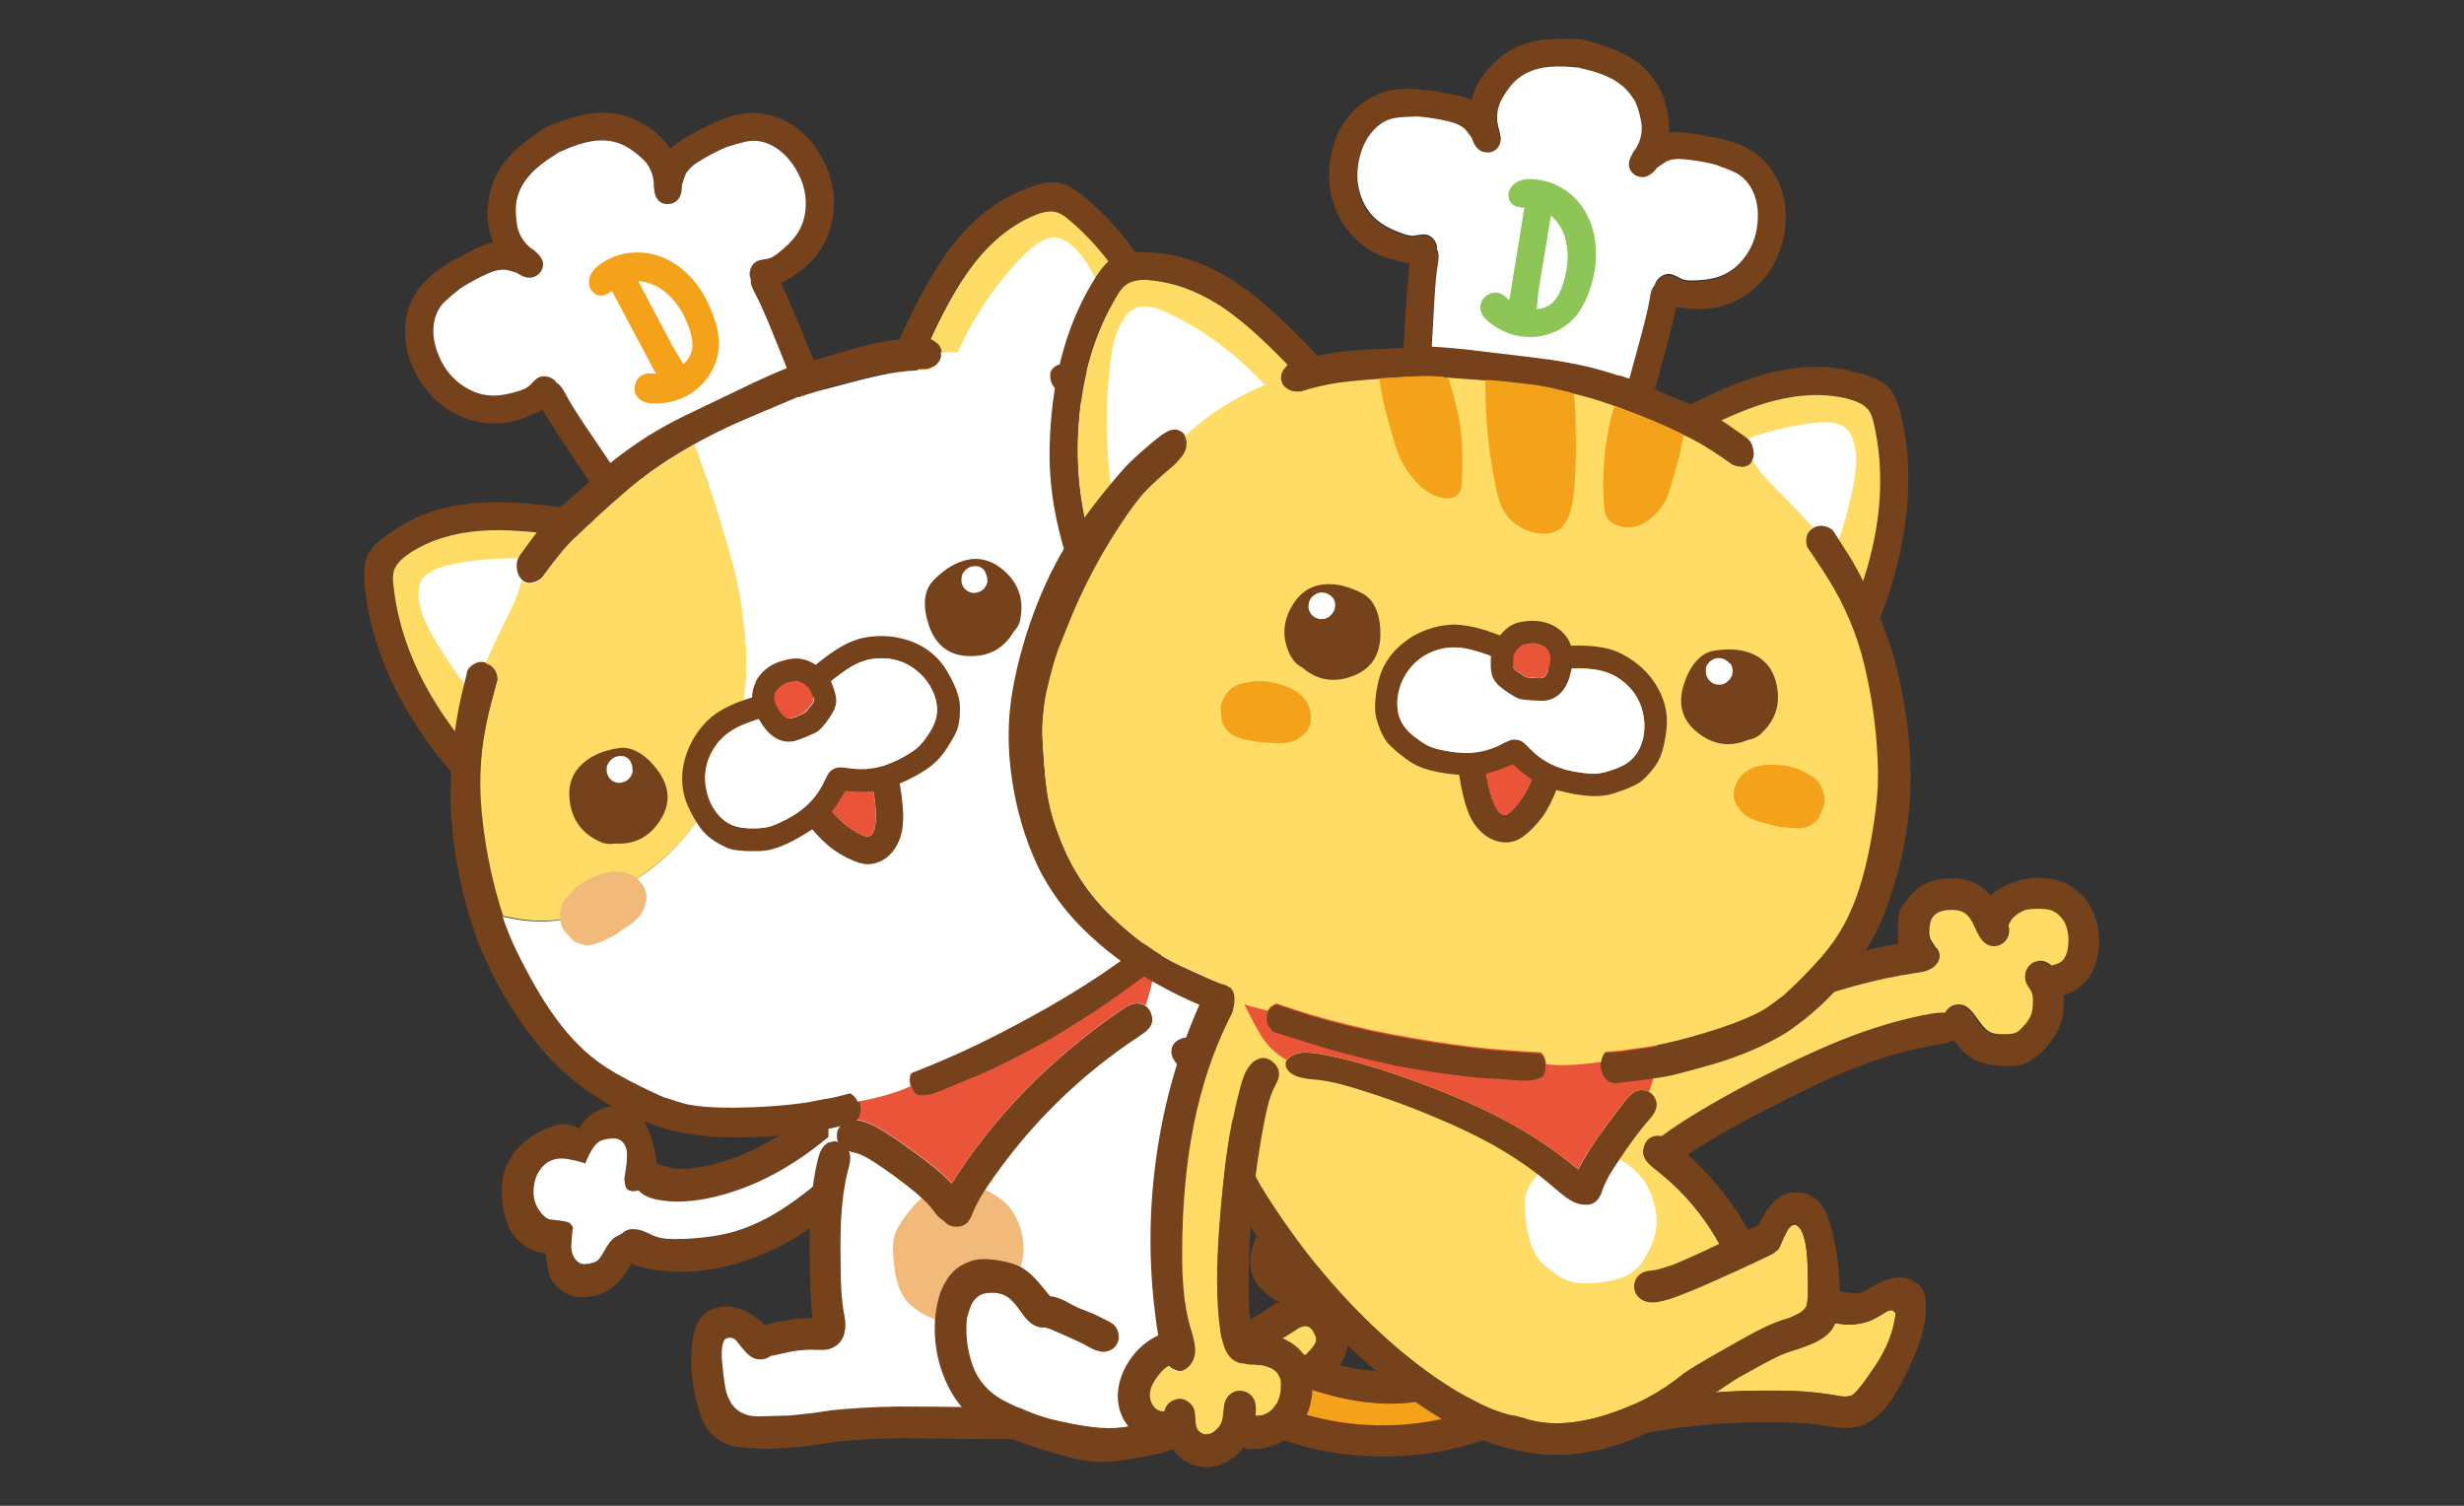
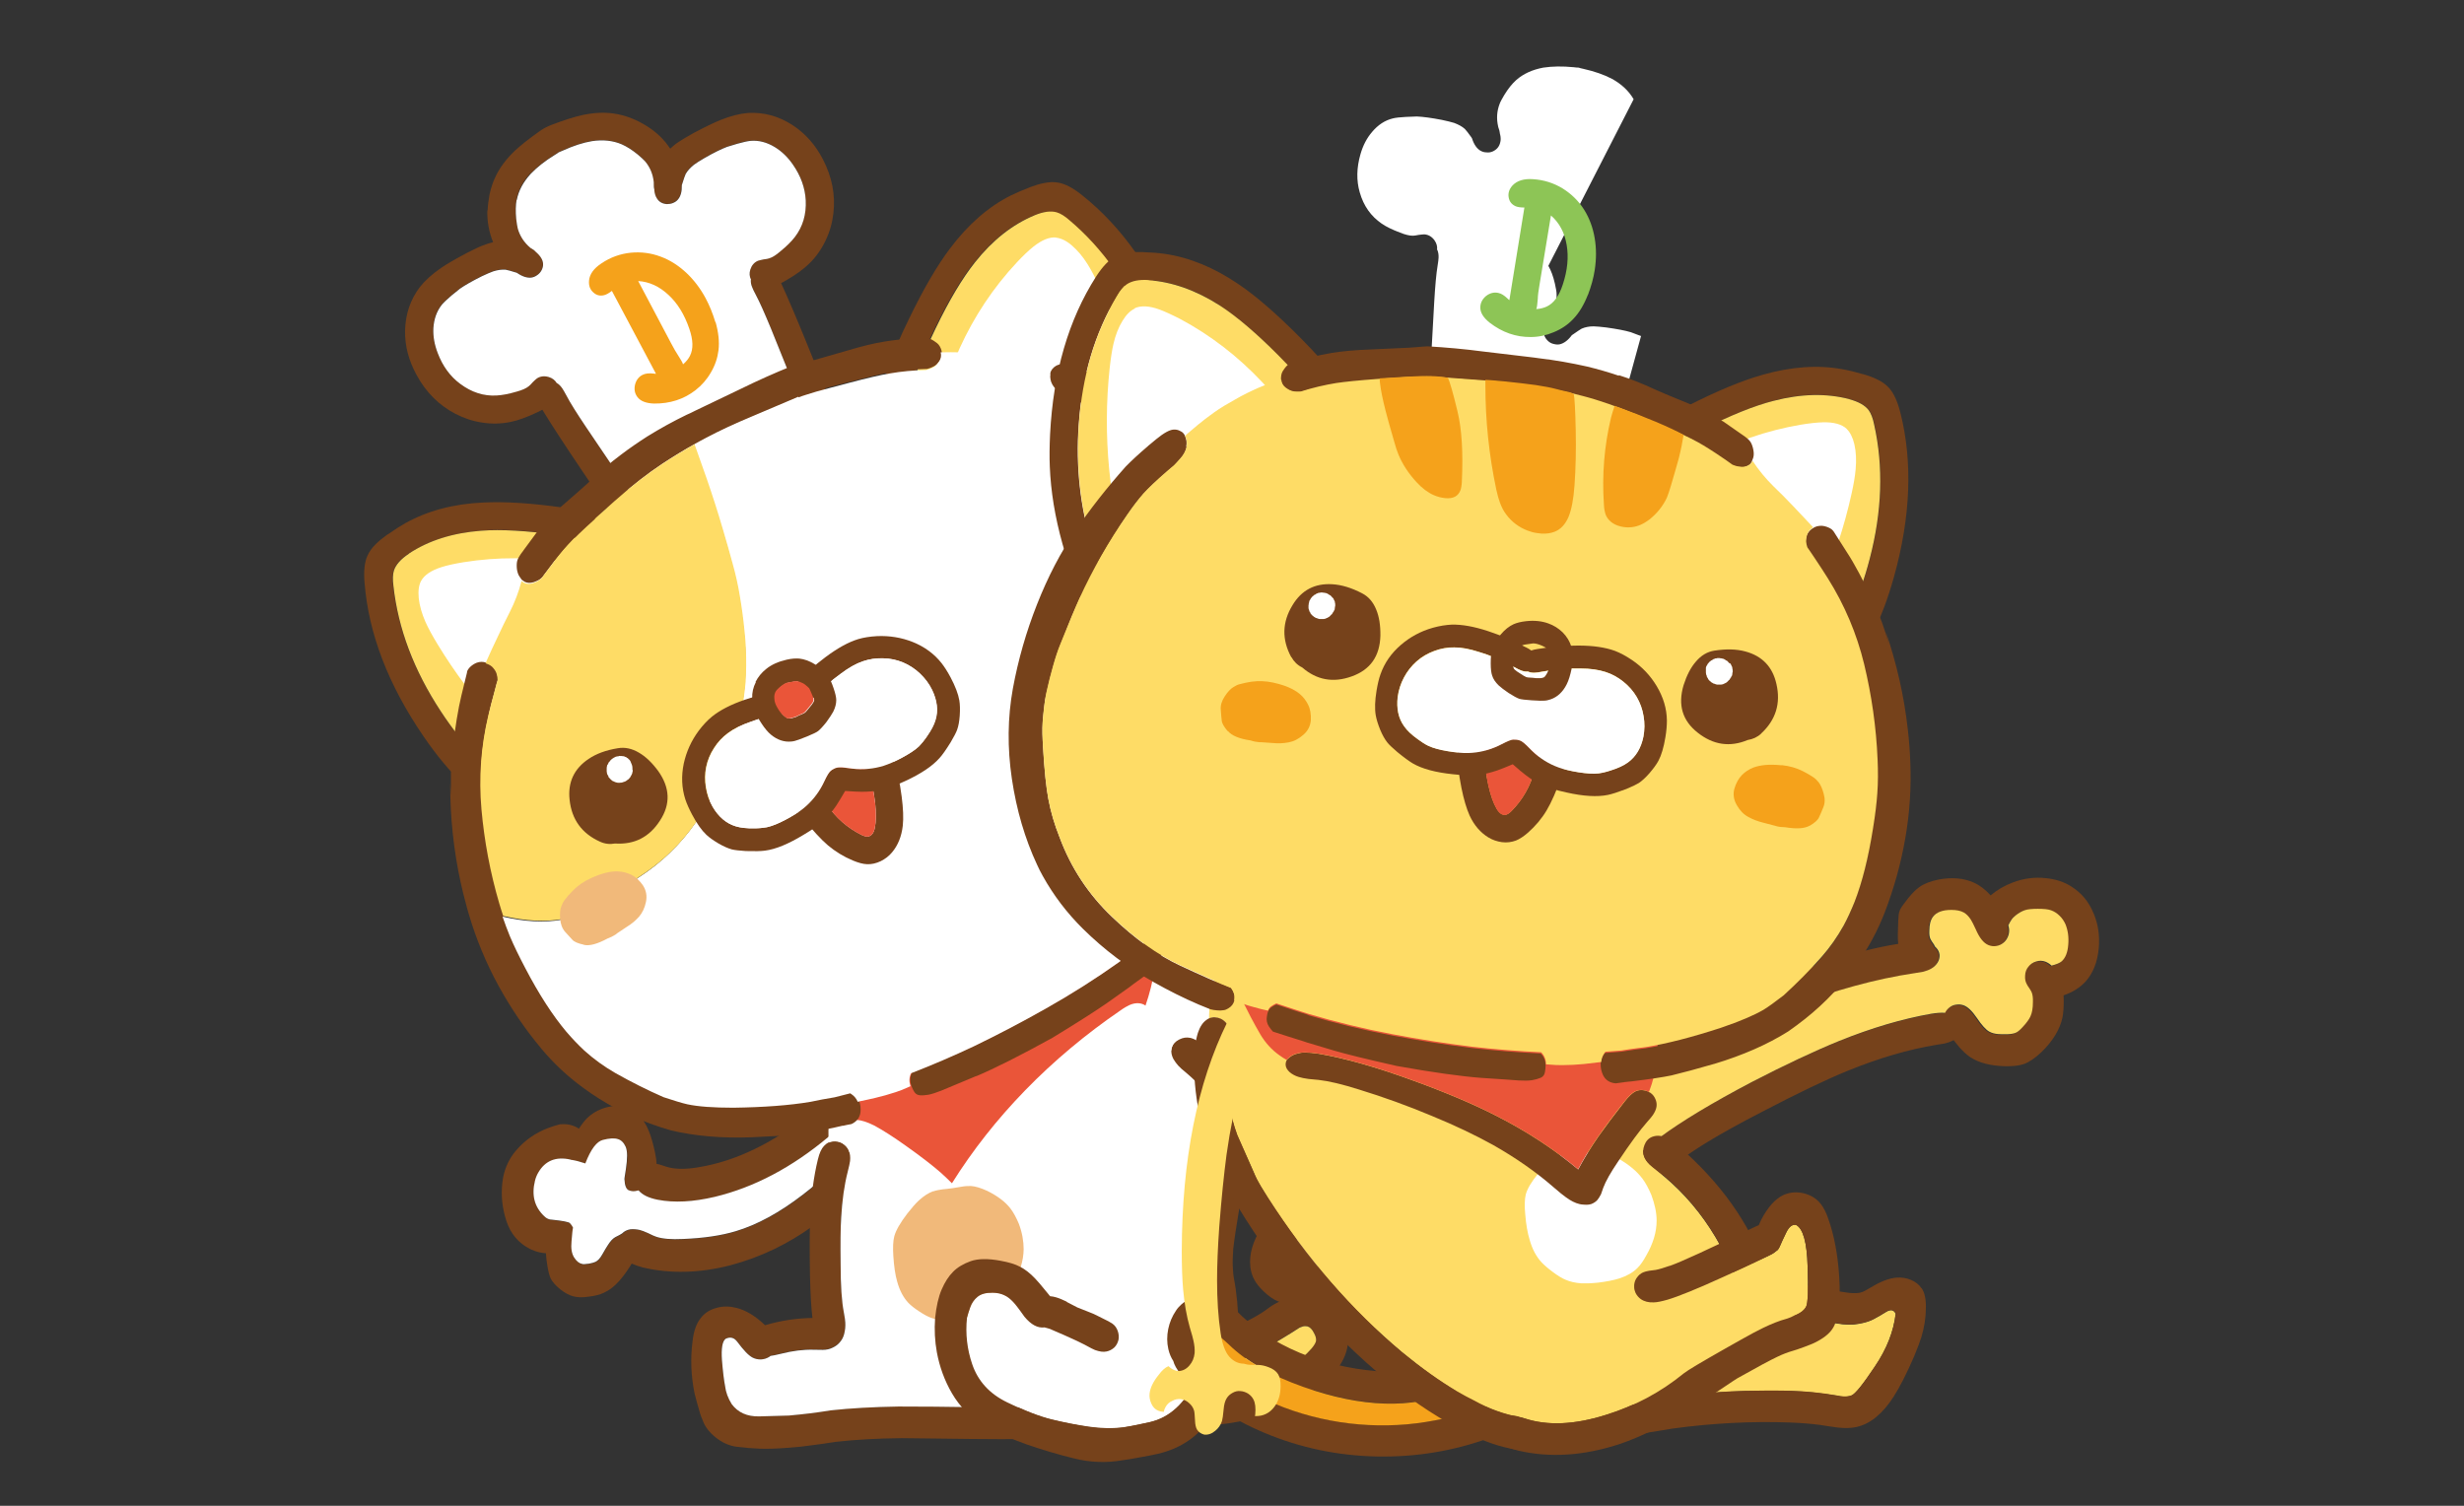
<svg xmlns="http://www.w3.org/2000/svg" id="_レイヤー_2" viewBox="0 0 180 110">
  <rect x="0" y="0" width="180" height="110" fill="#333333" stroke="none" />
  <defs>
    <style>.cls-1{fill:none;}.cls-1,.cls-2,.cls-3,.cls-4,.cls-5,.cls-6,.cls-7,.cls-8{stroke-width:0px;}.cls-2{fill:#76421b;}.cls-3{fill:#8dc556;}.cls-4{fill:#fff;}.cls-5{fill:#f5a21b;}.cls-6{fill:#fedc66;}.cls-7{fill:#f1b97a;}.cls-8{fill:#ea5539;}</style>
  </defs>
  <g id="_レイヤー_1-2">
    <rect class="cls-1" width="180" height="110" />
    <g id="_0_Layer8_0_FILL_FL">
      <path class="cls-2" d="m97.72,95.68c-.34-.4-.76-.71-1.27-.92-.37-.15-.75-.23-1.13-.25-1.19.25-2.08.6-2.66,1.05-.58.45-1.45.93-2.6,1.44-1.15.52-2.24.8-3.27.85-.56.03-1-.04-1.34-.2-.05-.03-.11-.07-.16-.09-.02-.04-.04-.09-.07-.13-.21-.32-.48-.49-.81-.51-.39-.03-.76.11-1.09.43-.59.56-.84,1.54-.75,2.92.09,1.4.47,2.36,1.13,2.87.26.2.65.38,1.18.53,1.8.51,3.69.57,5.68.17,1.88-.37,3.65-1.11,5.31-2.21,1.39-.94,2.22-1.92,2.5-2.97.14-.51.15-1.04.03-1.58-.13-.54-.36-1.01-.7-1.41m-2.77,1.29c.06-.02.13-.04.2-.07.15-.03.27-.04.37-.02.19.05.35.22.49.49.12.21.17.4.15.57-.02.13-.12.31-.32.55-.2.24-.43.47-.69.69-.26.22-.77.54-1.53.96-.75.42-1.3.7-1.64.85-.56.24-1.08.41-1.55.53-1.48.36-3.07.33-4.79-.1-.23-.05-.37-.13-.45-.22-.06-.07-.11-.18-.14-.34-.09-.35-.15-.64-.16-.86,0-.02,0-.03,0-.05.34.1.72.16,1.15.19,1.5.09,2.98-.16,4.45-.74,1.24-.49,2.74-1.3,4.48-2.43Z" />
      <path class="cls-6" d="m95.15,96.91c-.08.03-.15.05-.2.07-1.74,1.13-3.23,1.94-4.48,2.43-1.46.58-2.95.83-4.45.74-.42-.03-.81-.09-1.15-.19,0,.02,0,.04,0,.05.02.22.07.51.16.86.03.16.08.27.14.34.07.1.22.17.45.22,1.71.43,3.31.46,4.79.1.47-.12.99-.29,1.55-.53.34-.14.89-.43,1.64-.85.76-.42,1.27-.74,1.53-.96.26-.23.49-.46.69-.69.2-.24.3-.42.32-.55.02-.17-.03-.36-.15-.57-.14-.28-.3-.44-.49-.49-.1-.02-.22-.02-.37.02Z" />
    </g>
    <g id="_0_Layer7_0_FILL_FL_FL">
      <path class="cls-2" d="m68.42,74.64c-.02-.22-.11-.41-.25-.59-.13-.16-.29-.28-.47-.35-.01-.02-.03-.03-.05-.05-.16-.12-.34-.18-.52-.19-.02,0-.03,0-.03,0-.28-.19-.56-.22-.85-.1-.2.08-.39.22-.57.43-.12.12-.27.32-.44.59-1.96,2.93-4.03,5.28-6.21,7.06-1.24,1.01-2.52,1.83-3.86,2.48-1.41.69-2.81,1.14-4.21,1.36-.84.14-1.54.14-2.1,0-.06-.01-.25-.07-.55-.17-.13-.04-.25-.08-.35-.09,0-.25-.05-.54-.12-.88-.14-.64-.29-1.16-.45-1.54-.22-.54-.5-.95-.84-1.25-.36-.3-.77-.48-1.23-.54-.42-.05-.87.01-1.35.19-.42.16-.78.39-1.08.68-.16.16-.36.41-.6.77-.19-.13-.41-.22-.65-.28-.23-.05-.48-.06-.73-.04-.29.07-.56.16-.83.26-.92.34-1.71.88-2.37,1.64-.59.69-.93,1.5-1.02,2.43-.09.91,0,1.81.3,2.72.3.94.89,1.64,1.75,2.07.21.1.43.18.66.23.15.04.31.06.48.07.02.32.06.67.13,1.05.06.34.13.6.22.8.13.25.36.51.7.79.34.26.65.43.92.5.31.09.7.11,1.18.03.42-.05.78-.14,1.08-.28.4-.18.78-.47,1.12-.86.21-.23.48-.58.79-1.06.04-.08.09-.15.13-.21.23.1.5.2.81.28,1.99.47,4.12.42,6.36-.15,1.11-.29,2.2-.69,3.28-1.21.92-.45,1.84-.99,2.73-1.63,3.26-2.33,6.21-5.79,8.85-10.38.3-.55.48-.97.52-1.27.03-.24.01-.47-.05-.68-.03-.09-.07-.17-.11-.24h0c0-.44-.01-.73-.04-.88-.05-.24-.07-.42-.08-.54,0-.09,0-.25.02-.48.02-.2.02-.37,0-.48m-2.26,2.2s.02-.04.03-.06c0,.24,0,.52-.01.86,0,0,0,.02-.01.03v.04s0-.03.02-.05c0,.12,0,.24-.01.37,0,.04,0,.08,0,.11-.03.06-.06.13-.1.2-.9,1.75-1.98,3.39-3.24,4.91-1.26,1.52-2.66,2.86-4.19,4.03-1.7,1.31-3.33,2.2-4.9,2.67-1.06.32-2.35.51-3.87.57-.83.04-1.47-.01-1.93-.16-.12-.04-.33-.13-.61-.27-.26-.11-.47-.19-.61-.23-.23-.06-.45-.08-.67-.05-.25.04-.45.14-.61.3-.05.05-.22.14-.51.28-.19.11-.36.3-.53.57-.1.15-.24.38-.42.7-.15.27-.32.45-.49.53-.11.05-.27.1-.46.13-.28.04-.45.05-.52.02-.2-.04-.4-.2-.58-.47-.18-.28-.25-.67-.19-1.17.04-.5.07-.83.11-1.01-.06-.13-.13-.24-.23-.33-.08-.08-.51-.16-1.3-.25-.21,0-.4-.09-.57-.25-.72-.68-.94-1.55-.68-2.59.05-.21.13-.41.24-.6.51-.88,1.3-1.19,2.36-.95.02,0,.05.01.07.02.29.04.62.13,1.01.26.41-1.04.84-1.62,1.29-1.72.47-.12.83-.14,1.08-.06.25.07.44.26.58.57.13.31.14.85.01,1.64-.08.5-.11.75-.1.75.02.44.13.7.31.78.19.08.38.09.58.04.05-.01.09-.02.14-.03.28.32.74.55,1.38.68,1.22.23,2.62.16,4.19-.21,2.87-.69,5.63-2.15,8.3-4.38,1.97-1.64,3.85-3.7,5.63-6.17v-.04Z" />
      <path class="cls-4" d="m66.19,76.78s-.02.04-.03.06v.04c-1.79,2.47-3.66,4.53-5.64,6.17-2.66,2.23-5.43,3.69-8.3,4.38-1.57.37-2.96.45-4.19.21-.64-.13-1.1-.35-1.38-.68-.05.01-.09.02-.14.03-.19.05-.38.04-.58-.04-.18-.08-.29-.34-.31-.78-.02,0,.02-.25.1-.75.12-.79.12-1.33-.01-1.64-.14-.31-.33-.5-.58-.57-.25-.08-.61-.06-1.08.06-.46.11-.89.68-1.29,1.72-.39-.13-.72-.22-1.01-.26-.02,0-.05,0-.07-.02-1.06-.24-1.85.07-2.36.95-.11.19-.19.39-.24.6-.26,1.05-.04,1.91.68,2.59.17.17.36.25.57.25.79.08,1.22.17,1.3.25.1.1.17.21.23.33-.04.17-.07.51-.11,1.01-.05.5.01.88.19,1.17.18.28.37.43.58.47.07.03.24.02.52-.02.2-.04.35-.08.46-.13.17-.08.34-.26.49-.53.18-.32.32-.55.42-.7.17-.27.34-.46.53-.57.28-.14.45-.23.51-.28.16-.16.36-.26.61-.3.22-.02.44,0,.67.05.15.04.35.11.61.23.28.14.48.23.61.27.45.15,1.09.2,1.93.16,1.52-.06,2.81-.25,3.87-.57,1.57-.47,3.2-1.36,4.9-2.67,1.53-1.17,2.93-2.52,4.19-4.03,1.26-1.52,2.34-3.16,3.24-4.91.04-.07.07-.14.1-.2,0-.03,0-.07,0-.11,0-.13.01-.25.01-.37,0,.02-.02.04-.02.05v-.04s.02-.02.02-.03c.02-.34.02-.62.01-.86Z" />
    </g>
    <g id="_0_Layer6_0_FILL_FL_FL_FL">
      <path class="cls-2" d="m85.46,73.41c.02.29.15.73.41,1.32.69,1.59,1.19,2.98,1.49,4.15.28,1.11.51,2.41.67,3.91.16,1.45.23,2.72.2,3.82-.01.58-.06,1.15-.12,1.68-.05.53-.15,1.06-.29,1.59-.09.33-.16.67-.21,1-.15.95-.1,1.9.16,2.85.14.61.24,1.25.32,1.91.22,2.11-.13,3.68-1.07,4.72-.34.38-.79.71-1.32.98-.42.21-1.32.46-2.68.73-1.37.27-2.51.43-3.43.48l-1.02.06c-.29.02-.58.04-.88.06-1.66.1-3.55.14-5.69.13-2.83-.05-4.96-.07-6.37-.06-1.83.02-3.48.11-4.95.28-1.02.17-2.04.3-3.06.38-.55.01-1.27.03-2.16.06-.88.02-1.55-.28-2.01-.9-.27-.43-.43-.87-.48-1.31-.09-.4-.17-1.03-.23-1.9-.07-.86.02-1.38.27-1.56.34-.16.63-.09.85.22.23.31.44.55.61.74.18.19.34.33.5.41.19.1.4.15.61.14.22,0,.43-.06.6-.18.04-.02.08-.05.11-.08h0c.13-.02.37-.07.74-.16.86-.22,1.66-.32,2.4-.3.43.01.66.02.68.01.26,0,.49-.06.69-.15.2-.09.37-.22.52-.37.15-.16.26-.36.34-.61.08-.3.12-.59.09-.87,0-.13-.04-.38-.11-.76-.14-.78-.22-1.94-.23-3.48-.02-1.5,0-2.64.04-3.42.07-1.26.23-2.39.48-3.36.1-.36.15-.62.17-.78.03-.29,0-.54-.09-.75-.07-.17-.18-.31-.33-.43-.15-.12-.31-.19-.49-.23-.24-.04-.46-.02-.65.07-.12.06-.24.15-.35.27-.18.19-.33.51-.44.97-.3,1.23-.49,2.63-.56,4.2-.05.98-.05,2.41-.02,4.27.03,1.33.09,2.37.18,3.12-1.17.02-2.3.19-3.39.51-.02,0-.05.01-.07.02-.71-.68-1.41-1.1-2.11-1.27-.48-.12-.95-.13-1.42,0-.5.13-.89.38-1.17.75-.31.38-.52.95-.6,1.71-.16,1.25-.11,2.52.15,3.8.12.48.26.97.41,1.48.05.15.1.3.17.44.15.46.46.88.94,1.27.48.39,1,.63,1.56.7.57.07,1.13.12,1.68.14.55.02,1.2,0,1.98-.06.78-.06,1.29-.11,1.52-.15.7-.09,1.39-.18,2.06-.29,1.4-.16,3.01-.25,4.82-.27.39,0,2.07.02,5.05.06,1.47.02,2.98.02,4.53,0,.7,0,1.37-.02,2-.04.07,0,.37,0,.88,0,.52,0,1.44-.03,2.77-.11,1.33-.08,2.7-.37,4.11-.88,1.41-.5,2.4-1.01,2.97-1.51.3-.28.6-.61.88-.99.44-.56.75-1.09.95-1.58.3-.74.45-1.76.45-3.06-.01-1.28-.12-2.49-.34-3.62-.03-.13-.05-.38-.07-.76-.02-.38-.01-.82.03-1.32.05-.5.21-1.61.5-3.33.29-1.72.07-4.45-.65-8.18-.09-.48-.21-1.03-.36-1.65-.19-.73-.36-1.31-.53-1.73-.36-.73-.61-1.29-.74-1.67-.01-.03-.1-.34-.27-.93-.1-.38-.22-.68-.35-.9-.18-.29-.42-.5-.72-.65-.03-.01-.06-.03-.09-.04-.29-.1-.56-.1-.81.03-.2.11-.35.27-.46.49-.1.22-.14.45-.13.7Z" />
      <path class="cls-4" d="m83.79,64.69s-.03-.06-.07-.07c-.19-.08-.39-.15-.6-.21-.03,0-.06-.02-.08-.04-.14-.14-.32-.22-.55-.26-.06-.01-.12-.03-.18-.04-.37-.1-.75-.21-1.12-.34-.07-.03-.14-.06-.22-.09-.21-.1-.42-.18-.65-.23-.36-.07-.73-.12-1.11-.15-.78-.03-1.56-.02-2.34.02-.13.01-.26.02-.4.03-.8.08-1.6.12-2.41.13-.13,0-.26.02-.39.06-.44.13-.87.28-1.29.45-.12.05-.24.1-.36.16-.2.1-.39.21-.58.34-.24.16-.47.32-.69.48-.51.37-1.04.72-1.58,1.05-.16.1-.31.2-.46.31-.41.32-.82.62-1.24.91-.4.28-.77.58-1.12.92-.55.53-1.08,1.07-1.57,1.65-.52.62-.98,1.28-1.35,1.99-.2.38-.4.75-.61,1.13-.31.58-.59,1.18-.82,1.8-.15.38-.29.77-.44,1.16-.27.7-.48,1.43-.64,2.17-.06.32-.12.63-.18.94-.04.29-.08.58-.12.87-.02.23-.04.47-.05.71-.03.69-.05,1.4-.05,2.13,0,.26,0,.53.02.8.2-.09.41-.11.65-.07.18.03.35.11.49.23.15.12.26.26.33.43.09.21.12.47.09.75-.02.16-.08.42-.17.78-.25.98-.41,2.1-.48,3.36-.05.78-.06,1.92-.04,3.42,0,1.54.08,2.7.23,3.48.07.38.11.63.11.76.02.28-.01.57-.09.87-.07.25-.19.45-.34.61-.14.16-.32.28-.52.37-.2.1-.43.15-.69.15-.03,0-.26,0-.68-.01-.74-.02-1.54.08-2.4.3-.37.09-.62.14-.74.15h0s-.07.06-.11.08c-.18.11-.38.17-.6.18-.22,0-.42-.04-.61-.14-.15-.08-.32-.22-.5-.41-.18-.19-.38-.43-.61-.74-.23-.31-.51-.38-.85-.22-.24.18-.33.7-.27,1.56.07.86.15,1.5.23,1.9.05.44.21.87.48,1.31.46.62,1.13.92,2.01.9.89-.03,1.61-.05,2.16-.06,1.02-.09,2.04-.21,3.06-.38,1.47-.16,3.12-.25,4.95-.28,1.42,0,3.54.01,6.37.06,2.13.02,4.03-.03,5.69-.13.29-.02.59-.04.88-.06l1.02-.06c.92-.05,2.06-.21,3.43-.48,1.36-.27,2.26-.52,2.68-.73.54-.27.98-.6,1.32-.98.94-1.04,1.3-2.62,1.07-4.72-.07-.66-.18-1.3-.32-1.91-.25-.95-.31-1.9-.16-2.85.05-.33.12-.67.21-1,.14-.54.23-1.07.29-1.59.07-.54.11-1.1.12-1.68.03-1.09-.04-2.37-.2-3.82-.16-1.5-.38-2.81-.67-3.91-.3-1.17-.8-2.55-1.49-4.15-.26-.59-.39-1.03-.41-1.32-.01-.24.03-.48.13-.7.1-.22.26-.39.46-.49.25-.12.52-.13.81-.03-.04-.34-.09-.67-.15-1.01-.07-.44-.12-.89-.17-1.34-.02-.23-.04-.47-.07-.7-.08-.7-.26-1.37-.55-2l-.1-.25c-.09-.28-.21-.55-.35-.81-.06-.11-.15-.2-.25-.28-.03-.02-.07-.04-.12-.05-.04-.11-.12-.18-.23-.22-.04-.04-.06-.07-.08-.1-.03-.09-.12-.17-.27-.24-.01-.03-.05-.06-.12-.09-.04-.01-.07-.03-.1-.05-.13-.02-.24-.08-.33-.18-.02-.03-.05-.07-.07-.12-.04-.03-.08-.06-.13-.08Z" />
    </g>
    <g id="_0_Layer6_1_FILL_FL">
      <path class="cls-7" d="m68.17,87.02c-.35.13-.69.35-1.04.67-.24.22-.52.54-.84.95-.52.68-.84,1.23-.96,1.67-.09.34-.11.82-.07,1.45.05.76.14,1.38.28,1.86.18.66.46,1.18.83,1.57.19.19.45.4.78.61.37.25.68.41.93.49.34.12.73.16,1.17.15.31-.02.71-.08,1.2-.18.63-.14,1.15-.3,1.55-.47.55-.24,1-.54,1.33-.9.23-.26.44-.59.65-.98.52-.94.79-1.82.8-2.65,0-.6-.11-1.22-.35-1.86-.19-.45-.39-.82-.61-1.11-.38-.5-.95-.92-1.69-1.29-.48-.22-.88-.34-1.2-.36-.19,0-.42,0-.68.05-.3.05-.52.09-.67.11-.31.04-.55.07-.7.08-.28.04-.51.08-.7.15Z" />
    </g>
    <g id="_0_Layer5_0_FILL_FL_FL_FL">
      <path class="cls-4" d="m87.48,100.42c.23-.65.38-1.4.46-2.24.05-.47.07-1.06.07-1.75l-6.33,1.52c-.05.17-.14.33-.28.47-.17.16-.36.26-.57.29-.24.05-.52.02-.84-.11-.09-.03-.35-.16-.76-.39-.26-.14-.75-.36-1.47-.69l-.81-.35c-.19-.08-.33-.13-.42-.16l-.22-.06h-.01c-.5.05-.99-.2-1.46-.78-.23-.32-.41-.56-.52-.71-.21-.28-.41-.49-.6-.64-.34-.27-.74-.4-1.22-.4-.47,0-.83.09-1.08.29-.25.2-.43.46-.54.77-.11.31-.19.57-.24.78-.12,1.15.01,2.27.38,3.37.42,1.23,1.27,2.16,2.55,2.79,1.28.63,2.37,1.05,3.27,1.27.91.22,1.81.4,2.71.53.9.13,1.75.14,2.54.04.33-.05.72-.12,1.17-.22.53-.1.96-.2,1.28-.32.68-.26,1.29-.69,1.82-1.31.48-.57.86-1.24,1.13-2Z" />
      <path class="cls-2" d="m77.93,95.09c-.31-.15-.57-.26-.79-.32-.14-.04-.28-.07-.43-.08-.05-.06-.1-.13-.17-.21-.47-.58-.78-.94-.92-1.08-.37-.39-.74-.68-1.1-.86-.35-.19-.83-.33-1.43-.44-.91-.17-1.64-.16-2.18.03-.53.19-.97.45-1.29.78-.33.33-.6.76-.83,1.29-.23.53-.39,1.23-.48,2.1-.06.84-.02,1.67.13,2.49.2,1.07.56,2.06,1.1,2.99.58.99,1.34,1.76,2.3,2.31.97.55,2.01,1.02,3.14,1.42,1.13.39,2.29.74,3.48,1.03,1.19.3,2.38.34,3.56.13.32-.04.74-.11,1.26-.21.56-.1.99-.18,1.28-.25.47-.11.88-.25,1.23-.4.86-.37,1.63-.94,2.31-1.73.63-.73,1.12-1.57,1.48-2.53.56-1.51.8-3.4.73-5.66,0-.04,0-.07,0-.11-.02-.58-.12-.99-.31-1.23-.2-.26-.48-.39-.85-.38-.38,0-.66.14-.85.4-.12.16-.2.37-.23.63-.03.16-.04.39-.04.7,0,.19,0,.37-.01.54,0,.69-.03,1.28-.07,1.75-.08.84-.23,1.59-.46,2.24-.27.76-.65,1.43-1.13,2-.53.62-1.14,1.06-1.82,1.31-.32.12-.75.22-1.28.32-.45.09-.84.17-1.17.22-.79.11-1.63.09-2.54-.04-.9-.13-1.8-.31-2.71-.53-.9-.21-1.99-.64-3.27-1.27-1.28-.62-2.13-1.55-2.55-2.79-.37-1.09-.5-2.22-.38-3.37.05-.21.13-.47.24-.78.11-.31.29-.57.54-.77.25-.2.61-.3,1.08-.29.48,0,.88.13,1.22.4.19.15.39.36.6.64.12.15.29.39.52.71.48.58.96.84,1.46.78h.01s.22.06.22.06c.1.02.24.07.42.16l.81.35c.72.32,1.21.55,1.47.69.42.23.67.36.76.39.33.12.61.16.84.11.21-.04.4-.14.57-.29.14-.14.23-.3.28-.47.01-.03.02-.07.03-.1.04-.21.02-.43-.06-.65-.08-.22-.2-.39-.38-.52-.07-.05-.17-.11-.28-.17l-.78-.39c-.18-.1-.43-.21-.75-.33-.38-.15-.64-.25-.76-.3l-.77-.4Z" />
    </g>
    <g id="_0_Layer4_0_FILL_FL_FL_FL_FL">
      <path class="cls-2" d="m85.04,64.91c-.15.13-.26.29-.33.49-.07.2-.07.4-.02.6.01.04.03.08.05.12.11.26.33.55.67.89,2.9,2.87,5.29,6.1,7.18,9.67.8,1.51,1.56,3.17,2.27,5,.59,1.49,1.2,3.21,1.82,5.16.22.71.46,1.2.7,1.49.2.22.43.37.69.45.24.09.46.1.67.02l.1-.04s.02-.01.03-.02c.11,0,.21,0,.31-.02.09-.02.2-.06.33-.12.07-.03.17-.08.3-.15.26-.12.48-.15.66-.1.27.07.46.26.57.59.1.26.13.54.08.83-.06.29-.18.53-.36.74-.09.1-.22.24-.41.42-.23.31-.3.64-.21,1,.04.17.13.33.25.46.13.14.26.24.42.29.01.04.03.09.04.14.03.15.05.27.05.36,0,.2-.12.44-.34.74-.4.53-.8.81-1.2.85-.22.02-.44-.03-.65-.13-.21-.1-.38-.25-.52-.44-.03-.04-.08-.12-.15-.23,0-.01.02-.02.02-.03.12-.21.15-.45.11-.7-.05-.25-.16-.46-.33-.63-.17-.17-.39-.27-.64-.32-.25-.04-.48,0-.7.09-.1.05-.26.15-.48.3-.19.14-.35.23-.48.27-.15.05-.35.07-.61.06-.5,0-.85-.1-1.04-.29-.19-.2-.26-.48-.21-.82.03-.19.14-.47.32-.82.12-.22.24-.38.36-.48.04-.03.09-.07.16-.1.25,0,.47-.08.64-.24.25-.24.38-.56.37-.98,0-.27-.09-.62-.24-1.05-.72-2.06-1.67-4.1-2.85-6.13-1.36-2.32-2.81-4.2-4.36-5.64-.42-.39-.79-.63-1.11-.7-.28-.06-.55-.02-.82.12-.28.14-.46.35-.54.61-.02.07-.03.14-.04.21-.02.3.08.61.32.92.1.14.23.29.41.45,0,0,.16.14.46.39.69.59,1.35,1.32,1.98,2.19.47.64,1.01,1.48,1.61,2.51.62,1.04,1.12,1.95,1.49,2.72.47.98.83,1.92,1.09,2.81-.19.18-.39.42-.59.7-.32.46-.57.93-.75,1.4-.18.47-.27.93-.27,1.39,0,.5.11.95.33,1.34.12.23.33.49.61.77.39.38.76.64,1.11.78.37.15.83.24,1.4.25.43.02.79,0,1.09-.08.05-.01.11-.03.16-.05.08.13.18.26.28.4.62.73,1.35,1.19,2.2,1.37.44.1.88.11,1.32.04.45-.07.86-.22,1.23-.46.34-.21.69-.53,1.07-.96.29-.32.5-.61.64-.87.28-.5.43-1.07.43-1.71,0-.44-.07-.8-.21-1.09-.06-.11-.12-.22-.2-.31.3-.47.49-.99.58-1.56.1-.67.04-1.32-.18-1.93-.21-.58-.51-1.05-.91-1.41-.45-.4-.94-.64-1.49-.72-.37-.05-.84,0-1.42.12-.12.03-.24.06-.35.09-.94-2.72-1.81-5.01-2.6-6.86-.09-.22-.19-.43-.28-.64-1.21-2.77-2.54-5.18-3.98-7.25-.63-.9-1.37-1.87-2.24-2.92-.55-.67-1.34-1.6-2.38-2.8-.26-.29-.46-.51-.62-.65-.25-.22-.5-.37-.75-.45-.3-.07-.56-.06-.8.03-.04.02-.08.04-.12.06-.08.04-.15.08-.21.14Z" />
      <path class="cls-4" d="m84.72,65.4c.07-.2.18-.36.33-.49.07-.05.14-.1.21-.14-.24,0-.48,0-.73.03-.36.04-.73.12-1.09.23-.35.11-.67.26-.97.45-.25.16-.45.36-.61.61-.16.25-.27.51-.33.8-.06.36-.09.72-.09,1.09.01.66.11,1.31.28,1.93.22.76.51,1.5.88,2.22.25.47.49.94.74,1.41.35.67.75,1.31,1.2,1.92.33.45.67.88,1.02,1.3,0-.07.02-.14.04-.21.08-.27.26-.47.54-.61.27-.14.54-.18.82-.12.32.07.69.31,1.11.7,1.55,1.44,3,3.32,4.36,5.64,1.19,2.02,2.14,4.07,2.85,6.13.15.43.23.78.24,1.05,0,.41-.12.74-.37.98-.18.16-.39.24-.64.24-.06.04-.12.07-.16.1-.12.1-.24.25-.36.48-.19.35-.3.62-.32.82-.06.34.01.62.21.82.2.19.55.29,1.04.29.26.01.46,0,.61-.06.12-.04.28-.13.48-.27.22-.16.38-.26.48-.3.22-.1.45-.13.7-.09.25.04.46.15.64.32.17.17.28.38.33.63.04.26,0,.49-.11.7,0,0-.01.02-.02.03.07.11.12.19.15.23.14.19.31.33.52.44.22.11.43.15.65.13.4-.04.8-.33,1.2-.85.22-.29.34-.54.34-.74,0-.1-.02-.22-.05-.36-.01-.05-.03-.1-.04-.14-.15-.05-.29-.15-.42-.29-.12-.13-.21-.29-.25-.46-.09-.36-.02-.69.21-1,.19-.18.32-.32.41-.42.18-.21.3-.46.36-.74.05-.29.02-.57-.08-.83-.11-.33-.3-.53-.57-.59-.18-.05-.4-.01-.66.1-.14.07-.24.12-.3.15-.13.06-.24.1-.33.12-.1.02-.2.03-.31.02,0,0-.01.02-.03.02l-.1.04c-.2.08-.43.07-.67-.02-.26-.08-.49-.23-.69-.45-.24-.29-.48-.78-.7-1.49-.62-1.95-1.22-3.67-1.82-5.16-.71-1.83-1.46-3.49-2.27-5-1.89-3.57-4.29-6.79-7.18-9.67-.34-.34-.56-.64-.67-.89-.02-.04-.03-.08-.05-.12-.05-.2-.04-.4.02-.6Z" />
    </g>
    <g id="_0_Layer3_0_FILL_FL_FL">
-       <path class="cls-2" d="m84.09,74.02s-.04-.1-.07-.15c-.1-.17-.21-.3-.35-.39-.14-.1-.29-.15-.47-.17-.22-.03-.45.01-.7.13-.18.07-.39.2-.64.38-2.56,1.75-4.88,3.7-6.98,5.85-2.06,2.12-3.85,4.38-5.35,6.79-.24-.25-.51-.51-.82-.78-.61-.54-1.46-1.19-2.55-1.96-.91-.65-1.68-1.15-2.31-1.48-.5-.25-.93-.38-1.29-.41-.03,0-.07,0-.1,0-.2,0-.39.03-.57.1-.23.09-.41.22-.54.38-.12.15-.19.32-.21.5-.01.11,0,.23.01.35.05.32.2.57.45.75.13.08.3.15.51.21.12.04.3.08.54.14.3.1.7.31,1.2.63,1.02.66,2.01,1.39,2.97,2.17.55.47.95.85,1.19,1.15.1.12.24.31.43.56.17.19.34.33.51.41.19.25.46.4.82.43.39.03.69-.08.93-.33.08-.11.17-.24.25-.4,0-.02.07-.17.18-.44.21-.49.54-1.08,1-1.77,2.99-4.42,6.69-8.07,11.09-10.97.24-.17.41-.28.49-.35.17-.15.29-.3.37-.46.13-.27.14-.55,0-.84Z" />
      <path class="cls-8" d="m84.32,68.8c-.05-.49-.14-.98-.26-1.47-.15-.64-.44-1.2-.89-1.68-.31-.03-.64-.05-.96-.05-1.05,0-2.1,0-3.14-.01-1.07-.02-2.12.06-3.14.24-.33.06-.67.12-.99.16-1.02.13-2.01.39-2.97.78-.95.38-1.86.85-2.73,1.42-.28.18-.58.35-.88.5-.47.25-.92.52-1.36.82-.43.29-.9.52-1.4.68-.53.17-1.05.36-1.57.57-.17.07-.35.13-.53.18-.65.2-1.25.49-1.8.89-.78.56-1.47,1.19-2.09,1.89-.2.19-.37.4-.51.61-.08.13-.16.25-.24.38.03.95.24,1.88.64,2.79.35.82.79,1.6,1.31,2.33.37.5.76.99,1.17,1.47.16.18.32.35.49.51.04,0,.07,0,.1,0,.36.02.79.16,1.29.41.63.34,1.4.83,2.31,1.48,1.09.77,1.94,1.43,2.55,1.96.3.27.57.53.82.78,1.51-2.41,3.29-4.67,5.35-6.79,2.09-2.15,4.42-4.1,6.98-5.85.25-.18.47-.3.64-.38.25-.11.48-.15.7-.13.18.02.33.07.47.17.15-.43.28-.87.39-1.31.14-.56.23-1.12.28-1.7.05-.56.04-1.12-.03-1.67Z" />
    </g>
    <g id="_0_Layer7_0_FILL">
      <path class="cls-2" d="m35.62,15.4c.02-.42.07-.81.14-1.19.11-.5.26-.95.46-1.35.3-.63.76-1.24,1.38-1.84.44-.41,1.05-.89,1.84-1.45.07-.05.14-.1.22-.14.06-.04.12-.08.19-.11.13-.07.27-.13.44-.2.9-.34,1.65-.58,2.23-.71.84-.18,1.61-.22,2.29-.12.44.06.9.18,1.37.37.36.14.71.33,1.07.55.69.43,1.27.98,1.71,1.65.18-.17.38-.34.61-.49.24-.16.61-.38,1.11-.66.83-.44,1.48-.75,1.94-.94.74-.3,1.42-.47,2.04-.52,1.14-.06,2.22.23,3.24.89.92.6,1.66,1.43,2.21,2.49.67,1.29.93,2.61.77,3.96-.08.69-.27,1.36-.57,1.98-.31.65-.71,1.22-1.21,1.7-.41.4-.96.8-1.67,1.21-.12.08-.25.14-.37.2.53,1.14,1.2,2.73,2.02,4.75.92,2.3,1.57,3.89,1.96,4.78.12.26.19.47.23.61.06.24.06.45.01.63,0,.02-.01.05-.03.07,0,.02.01.03.02.05l.02.05.02.05s0,.04.01.06c0,.02,0,.03,0,.05l.02.05s0,.04,0,.05c0,.02,0,.05.01.06,0,.02,0,.04-.01.06,0,.02,0,.04,0,.06,0,.02,0,.05,0,.07,0,.02,0,.04,0,.06,0,.03-.02.05-.03.07,0,.02-.01.05-.02.07-.01.02-.02.05-.04.08-.02.03-.04.06-.06.09-.02.04-.04.07-.07.09-.04.03-.07.07-.1.1-.01.02-.03.03-.05.05-.05.03-.1.07-.15.09l-.04.02-.06.03c-2.07,1.1-4.15,2.21-6.22,3.31l-.56.3c-2.07,1.1-4.15,2.21-6.22,3.31l-.06.03-.04.02s-.1.05-.16.07c-.03,0-.05.01-.07.02-.04,0-.09.02-.14.03-.04,0-.07,0-.11,0-.04,0-.07,0-.11,0-.03,0-.06,0-.09-.01-.03,0-.05-.01-.07-.02-.02,0-.05,0-.08-.02-.02-.01-.03-.03-.05-.03-.02-.01-.04-.02-.07-.04-.02,0-.03-.01-.05-.03-.02,0-.04-.02-.06-.03-.01-.01-.03-.03-.05-.04-.01,0-.03-.01-.05-.02l-.02-.05s-.03-.03-.04-.04c-.02-.01-.03-.03-.05-.04l-.02-.05-.02-.05s-.03-.03-.03-.04c-.03,0-.05,0-.08-.02-.18-.06-.35-.18-.52-.36-.1-.11-.22-.29-.38-.53-.52-.82-1.48-2.25-2.87-4.3-1.22-1.81-2.16-3.25-2.81-4.32-.11.06-.24.13-.38.19-.73.35-1.38.59-1.93.7-.68.14-1.37.16-2.08.05-.69-.1-1.34-.32-1.96-.64-1.21-.63-2.16-1.58-2.85-2.86-.57-1.05-.85-2.12-.83-3.22.03-1.21.39-2.27,1.08-3.18.39-.49.91-.96,1.57-1.41.41-.28,1.03-.64,1.86-1.08.51-.26.9-.45,1.17-.55.26-.1.51-.18.75-.24-.3-.74-.44-1.52-.42-2.34m3.15-2.7c-.55.6-.89,1.24-1.02,1.92-.08.39-.09.86-.03,1.4.04.33.08.57.12.73.15.54.46,1,.91,1.38.01,0,.03.02.05.04.02,0,.03.01.05.02.13.08.24.17.33.27.02.02.04.03.06.05.18.16.3.31.36.47.13.29.11.57-.06.85-.08.13-.18.24-.32.32-.13.09-.27.14-.41.16-.31.03-.65-.08-1.04-.35l-.06-.02c-.39-.12-.64-.19-.77-.21-.27-.02-.56.02-.89.12-.2.07-.48.19-.84.36-.7.35-1.24.65-1.6.91l-.62.5c-.34.29-.58.51-.71.68-.37.46-.58,1.03-.61,1.71-.03.6.07,1.2.32,1.82.37.95.91,1.69,1.64,2.24.82.62,1.71.9,2.67.85.39-.02.88-.11,1.45-.28.41-.11.7-.24.88-.39.07-.05.17-.15.3-.3.13-.13.24-.22.31-.28.25-.16.54-.2.85-.1.27.09.46.23.58.43.01,0,.02.01.03.02.15.08.28.22.39.39.07.09.16.26.29.5.29.54.76,1.3,1.43,2.3l4.24,6.27c.09.13.16.25.22.35,1.92-1.02,3.84-2.03,5.75-3.04.19-.1.37-.2.56-.3,1.92-1.02,3.83-2.04,5.75-3.07-.05-.1-.11-.23-.17-.37l-2.83-7.02c-.45-1.11-.82-1.94-1.11-2.47-.13-.24-.21-.41-.25-.52-.08-.2-.12-.38-.11-.55,0-.01.01-.03.01-.04-.11-.22-.12-.45-.05-.72.1-.31.28-.53.56-.65.09-.03.23-.06.41-.1.19-.03.33-.05.42-.08.23-.07.5-.24.82-.52.46-.38.81-.73,1.05-1.04.58-.76.84-1.65.79-2.68-.04-.91-.35-1.78-.94-2.61-.37-.54-.82-.97-1.33-1.28-.58-.35-1.16-.5-1.76-.45-.21.02-.53.08-.96.21l-.76.23c-.42.16-.97.43-1.65.82-.34.2-.6.37-.77.49-.27.21-.47.43-.6.67-.05.12-.14.37-.26.75,0,.02,0,.03-.02.06,0,.47-.09.82-.29,1.06-.1.11-.22.19-.36.25-.14.07-.29.09-.44.08-.33-.02-.57-.16-.74-.43-.09-.14-.15-.33-.18-.56,0-.03,0-.05,0-.08-.03-.13-.04-.27-.04-.42,0-.02,0-.04,0-.06,0-.02,0-.04,0-.05-.06-.58-.27-1.09-.63-1.52-.1-.12-.28-.29-.54-.5-.42-.35-.81-.6-1.18-.75-.64-.27-1.36-.35-2.16-.23-.66.11-1.36.34-2.11.68-.13.06-.24.11-.33.14-.07.05-.17.12-.3.2-.7.43-1.28.88-1.74,1.37Z" />
      <path class="cls-4" d="m37.75,14.62c.13-.68.47-1.32,1.02-1.92.46-.48,1.04-.94,1.74-1.37.13-.08.23-.14.3-.2.09-.04.2-.08.33-.14.75-.34,1.45-.57,2.11-.68.8-.12,1.53-.04,2.16.23.37.16.76.41,1.18.75.25.21.43.38.54.5.36.43.57.94.63,1.52,0,.02,0,.03,0,.05,0,.02,0,.04,0,.06,0,.15,0,.29.04.42,0,.03,0,.05,0,.08.03.24.09.42.18.56.16.27.41.41.74.43.15,0,.3-.02.44-.08.15-.06.27-.14.36-.25.21-.24.3-.59.29-1.06.01-.02.02-.04.02-.06.12-.39.21-.64.26-.75.13-.23.33-.45.6-.67.17-.13.43-.29.77-.49.68-.39,1.23-.66,1.65-.82l.76-.23c.43-.12.75-.19.96-.21.59-.05,1.18.1,1.76.45.51.31.95.73,1.33,1.28.58.83.89,1.7.94,2.61.05,1.03-.21,1.92-.79,2.68-.24.31-.58.66-1.05,1.04-.32.28-.59.45-.82.52-.09.03-.22.06-.42.08-.18.04-.32.07-.41.1-.28.12-.46.34-.56.65-.08.26-.06.5.05.72,0,.01,0,.03-.01.04-.01.17.02.35.11.55.04.11.12.28.25.52.29.54.65,1.36,1.11,2.47l2.83,7.02c.06.14.12.27.17.37-1.92,1.02-3.83,2.05-5.75,3.07-.19.1-.38.2-.56.3-1.91,1.01-3.83,2.03-5.75,3.04-.06-.1-.13-.22-.22-.35l-4.24-6.27c-.67-1-1.15-1.76-1.43-2.3-.13-.24-.22-.4-.29-.5-.12-.18-.25-.31-.39-.39-.01,0-.02-.01-.03-.02-.12-.2-.31-.35-.58-.43-.31-.09-.6-.06-.85.1-.08.06-.18.15-.31.28-.13.15-.23.25-.3.3-.18.15-.48.28-.88.39-.58.17-1.06.26-1.45.28-.95.06-1.84-.23-2.67-.85-.73-.54-1.28-1.29-1.64-2.24-.24-.62-.35-1.22-.32-1.82.04-.67.24-1.24.61-1.71.13-.16.37-.39.71-.68l.62-.5c.37-.26.9-.56,1.6-.91.36-.17.64-.29.84-.36.32-.1.62-.14.89-.12.13.02.38.09.77.21l.06.02c.39.27.74.38,1.04.35.15-.02.28-.07.41-.16.13-.08.24-.19.32-.32.17-.28.19-.57.06-.85-.07-.15-.19-.31-.36-.47-.02-.01-.04-.03-.06-.05-.08-.1-.19-.19-.33-.27-.01,0-.03-.02-.05-.02-.02-.02-.03-.04-.05-.04-.45-.38-.75-.84-.91-1.38-.04-.15-.08-.4-.12-.73-.05-.54-.04-1,.03-1.4Z" />
    </g>
    <g id="_0_Layer7_1_FILL">
      <path class="cls-5" d="m52.26,23.54c-.19-.64-.43-1.23-.72-1.77-.38-.7-.84-1.31-1.39-1.83-.58-.54-1.2-.94-1.88-1.19-.71-.27-1.44-.36-2.19-.29-.78.08-1.49.34-2.13.77-.57.37-.88.8-.92,1.27-.03.36.07.64.3.85.23.22.5.29.81.21.16-.04.35-.15.56-.31l3.17,5.96.05.1c-.05,0-.11-.01-.17-.02-.33-.04-.59-.01-.78.08-.29.13-.49.38-.58.73-.08.35-.02.65.18.91.22.29.62.45,1.21.47,1.16.01,2.17-.31,3.03-.98.45-.35.83-.78,1.12-1.29.31-.52.49-1.07.56-1.64.07-.6,0-1.29-.22-2.06m-3.43-1.96c.66.61,1.16,1.43,1.51,2.45.29.83.31,1.49.05,2-.11.21-.27.42-.51.62,0-.01,0-.02,0-.03-.03-.11-.16-.32-.36-.64-.13-.19-.31-.5-.53-.92l-2.38-4.5c.81.05,1.55.39,2.22,1.02Z" />
    </g>
    <g id="_0_Layer6_0_FILL">
      <path class="cls-2" d="m28.33,39.04c.5-.35.92-.62,1.28-.82,1.61-.9,3.5-1.41,5.68-1.51,1.56-.08,3.53.04,5.91.38.82.11,1.51.23,2.07.34,3.64.72,6.96,2.16,9.94,4.32.54.38.92.73,1.15,1.06.28.37.47.84.59,1.39.08.4.13.92.14,1.54.03,3-.51,5.89-1.63,8.67-.22.55-.44,1-.67,1.36-.16.25-.5.68-1.03,1.3-.43.51-1.04,1.31-1.84,2.38-.8,1.07-1.41,1.86-1.84,2.37-.51.6-.96,1.04-1.35,1.31-.43.29-.91.49-1.43.59-.53.1-1.05.09-1.55-.02-.43-.09-.99-.31-1.68-.67-4.18-2.12-7.43-4.58-9.74-7.38-.43-.52-.9-1.14-1.4-1.87-2.57-3.76-4.01-7.5-4.3-11.23-.07-.84,0-1.5.22-1.97.13-.29.34-.58.62-.85.19-.19.47-.42.84-.69m6.82-.27c-2.07.16-3.83.72-5.28,1.67-.59.39-.95.8-1.09,1.22-.09.29-.1.66-.04,1.12.34,3.14,1.5,6.19,3.46,9.17,1.67,2.56,3.7,4.7,6.1,6.43,1.23.89,2.81,1.83,4.75,2.82.41.21.75.35,1.01.42.39.11.74.12,1.05.03.24-.07.48-.21.72-.42.16-.14.36-.35.58-.62.56-.67,1.3-1.6,2.23-2.81l1.29-1.66c.62-.81,1.04-1.42,1.28-1.83.3-.55.58-1.21.83-1.96.52-1.57.84-3.22.97-4.92.05-.8.05-1.53,0-2.19-.06-.62-.2-1.07-.42-1.36-.12-.16-.32-.35-.62-.55-2.47-1.77-5.19-3.01-8.16-3.71-.78-.18-1.8-.37-3.07-.55-2.26-.32-4.12-.43-5.59-.31Z" />
      <path class="cls-6" d="m29.87,40.44c1.45-.96,3.21-1.51,5.28-1.67,1.46-.11,3.33,0,5.59.31,1.27.19,2.29.37,3.07.55,2.97.7,5.69,1.94,8.16,3.71.3.21.5.39.62.55.22.28.36.74.42,1.36.06.66.06,1.39,0,2.19-.13,1.71-.45,3.35-.97,4.92-.25.75-.53,1.4-.83,1.96-.24.41-.66,1.02-1.28,1.83l-1.29,1.66c-.93,1.21-1.67,2.14-2.23,2.81-.23.27-.42.48-.58.62-.24.2-.48.34-.72.42-.31.09-.66.08-1.05-.03-.26-.08-.6-.22-1.01-.42-1.94-1-3.52-1.94-4.75-2.82-2.4-1.73-4.43-3.88-6.1-6.43-1.96-2.98-3.12-6.04-3.46-9.17-.06-.46-.05-.84.04-1.12.14-.42.5-.83,1.09-1.22Z" />
    </g>
    <g id="_0_Layer6_1_FILL">
      <path class="cls-2" d="m75.24,13.68c-.57.22-1.03.42-1.4.6-1.65.83-3.12,2.12-4.43,3.86-.94,1.24-1.94,2.95-2.99,5.12-.36.74-.66,1.38-.88,1.91-1.44,3.42-2.1,6.98-1.98,10.66.02.66.09,1.17.23,1.55.15.44.43.86.82,1.27.29.3.69.62,1.19.98,2.47,1.7,5.17,2.87,8.1,3.5.58.13,1.08.2,1.5.21.3,0,.85-.04,1.65-.12.67-.07,1.67-.13,3.01-.19,1.33-.07,2.33-.13,2.99-.2.78-.08,1.4-.21,1.84-.39.48-.2.91-.48,1.28-.86.38-.39.66-.82.85-1.3.16-.4.29-.99.38-1.77.58-4.65.36-8.71-.67-12.2-.19-.65-.45-1.38-.77-2.2-1.68-4.24-3.98-7.52-6.91-9.85-.66-.53-1.25-.84-1.76-.92-.32-.06-.67-.04-1.05.04-.27.05-.61.15-1.04.31m-4.04,5.5c1.29-1.63,2.74-2.78,4.34-3.44.65-.27,1.19-.34,1.62-.22.29.09.6.29.95.59,2.41,2.04,4.3,4.7,5.67,8,1.19,2.81,1.83,5.7,1.92,8.65.05,1.51-.06,3.35-.32,5.52-.06.46-.13.82-.22,1.08-.13.39-.31.68-.56.89-.19.16-.44.28-.75.36-.21.06-.49.1-.84.14-.87.09-2.06.18-3.58.28l-2.1.14c-1.01.06-1.76.07-2.23.04-.63-.06-1.32-.2-2.09-.41-1.59-.45-3.13-1.1-4.62-1.95-.69-.4-1.3-.81-1.81-1.23-.48-.39-.78-.76-.89-1.11-.07-.19-.11-.46-.11-.82-.09-3.04.4-5.98,1.48-8.84.28-.75.7-1.7,1.26-2.85,1-2.05,1.95-3.66,2.86-4.81Z" />
      <path class="cls-6" d="m75.55,15.74c-1.6.67-3.05,1.81-4.34,3.44-.91,1.15-1.87,2.75-2.86,4.81-.55,1.15-.97,2.1-1.26,2.85-1.08,2.86-1.58,5.8-1.48,8.84,0,.36.04.63.11.82.11.34.41.71.89,1.11.51.41,1.12.82,1.81,1.23,1.49.85,3.03,1.5,4.62,1.95.76.21,1.46.35,2.09.41.47.03,1.22.02,2.23-.04l2.1-.14c1.52-.1,2.71-.19,3.58-.28.35-.03.64-.08.84-.14.3-.08.55-.2.75-.36.25-.21.43-.5.56-.89.09-.26.16-.62.22-1.08.26-2.16.36-4,.32-5.52-.1-2.96-.74-5.84-1.92-8.65-1.37-3.29-3.26-5.96-5.67-8-.35-.31-.67-.51-.95-.59-.43-.12-.97-.05-1.62.22Z" />
    </g>
    <g id="_0_Layer6_2_FILL">
      <path class="cls-4" d="m30.76,42.44c.24-.44.74-.77,1.49-1.01.41-.13.95-.25,1.62-.36,2.5-.4,5.01-.38,7.55.04,2.53.43,4.91,1.24,7.14,2.43.5.26.79.54.89.84.07.21.05.52-.05.95l-2.02,7.72c-.19.79-.4,1.38-.63,1.78-.17.31-.46.7-.86,1.17-.46.52-.76.9-.92,1.14-.1.16-.26.39-.46.71-.2.26-.4.43-.61.52-.5.21-1.15.03-1.96-.55-2.01-1.43-3.85-3.06-5.54-4.88-1.69-1.82-3.17-3.79-4.45-5.9-.38-.63-.67-1.16-.87-1.61-.27-.61-.43-1.19-.49-1.73-.05-.52,0-.94.17-1.26Z" />
    </g>
    <g id="_0_Layer6_3_FILL">
      <path class="cls-4" d="m77.16,17.35c-.5-.05-1.05.18-1.67.67-.34.27-.74.65-1.2,1.14-1.73,1.85-3.12,3.94-4.19,6.29-1.06,2.34-1.72,4.77-1.98,7.28-.06.56,0,.96.2,1.2.13.18.4.34.81.48l7.53,2.64c.76.28,1.37.44,1.83.48.35.03.83,0,1.45-.06.69-.09,1.17-.13,1.45-.12.19,0,.47,0,.84.02.32-.02.58-.09.78-.22.45-.3.67-.94.64-1.93-.06-2.46-.38-4.91-.95-7.33-.57-2.42-1.37-4.75-2.4-6.98-.31-.66-.59-1.2-.85-1.61-.35-.56-.74-1.02-1.16-1.38-.4-.34-.78-.52-1.15-.56Z" />
    </g>
    <g id="_0_Layer6_4_FILL">
      <path class="cls-2" d="m78.29,26.75c.27.08.63.22,1.1.4.03,0,.07.02.1.04.81.32,1.49.63,2.03.9,1.81,1.03,3.47,2.11,4.99,3.25,1.52,1.14,2.97,2.53,4.37,4.18,1.39,1.63,2.61,3.39,3.66,5.27,1.04,1.87,1.77,3.95,2.19,6.21.41,2.26.51,4.44.28,6.52-.03.29-.07.59-.12.9-.29,1.62-.8,3.15-1.53,4.6-.98,1.96-2.21,3.76-3.67,5.4-.8.9-1.65,1.75-2.55,2.56-.23.2-.47.4-.7.6-.14.09-.29.17-.44.24-.14.06-.28.11-.42.13-.13.03-.26.03-.39,0-.28-.05-.48-.19-.61-.41-.03-.05-.05-.11-.08-.17-.04-.09-.06-.18-.07-.28,0-.19.02-.36.07-.52.74-.62,1.73-1.53,2.98-2.72,1.32-1.27,2.52-2.93,3.59-4.99,1.1-2.1,1.68-4.34,1.75-6.72.05-1.02.01-1.99-.12-2.91-.12-.84-.4-2.08-.84-3.7-.19-.71-.37-1.28-.54-1.7-.06-.16-.13-.32-.2-.47-.07-.14-.16-.34-.28-.59-.18-.39-.39-.79-.64-1.18-.25-.4-.56-.88-.93-1.43-.38-.56-.73-1.01-1.04-1.36-1.14-1.33-1.94-2.23-2.39-2.71-1.61-1.71-3.37-3.27-5.28-4.68-.59-.44-1.12-.8-1.6-1.07-.51-.28-1.22-.61-2.14-.99-.03-.01-.06-.03-.1-.04-.02-.01-.05-.02-.07-.03-.21-.09-.37-.15-.47-.19-.1-.05-.31-.16-.62-.34-.31-.18-.53-.4-.68-.65-.14-.26-.19-.52-.15-.79,0-.02,0-.03,0-.05.02-.11.07-.21.14-.3.18-.22.41-.34.69-.36.18-.01.43.03.75.12m-7,51.89c-1.32.55-2.17.9-2.54,1.06-.38.15-.69.25-.93.3-.24.04-.46.06-.66.04-.2-.02-.34-.13-.44-.33-.07-.13-.13-.26-.17-.39-.11-.34-.09-.65.05-.95,1.55-.61,3.08-1.27,4.61-1.98,1.78-.86,3.53-1.78,5.26-2.76,1.84-1.04,3.61-2.16,5.31-3.37.49-.35,1.15-.85,1.98-1.48.14,0,.29.04.44.08.12.04.22.12.3.22,0,0,.02,0,.02.01.06.09.12.18.17.28.13.23.16.48.1.75-.04.14-.09.29-.16.44h0c-.61.46-1.22.91-1.84,1.35-.11.08-.22.16-.33.25h0c-.38.27-.92.65-1.62,1.15-.7.49-2.02,1.34-3.97,2.53-2.37,1.31-4.23,2.24-5.55,2.8m-37.24-29.49c.04-.15.13-.29.26-.41.13-.12.28-.22.45-.29.23-.09.46-.09.69-.02.02,0,.05,0,.07.02.23.08.4.19.51.34.12.15.2.29.24.44.04.14.06.29.06.43-.03.11-.07.22-.1.34-.05.2-.1.39-.15.57-.16.58-.31,1.16-.44,1.72-.53,2.25-.69,4.52-.49,6.79.21,2.34.65,4.63,1.3,6.88.09.31.19.62.29.92.16.5.34.98.54,1.44.27.66.64,1.43,1.11,2.3,1.01,1.92,2.01,3.48,3.02,4.68.43.5.86.96,1.31,1.37.7.63,1.45,1.18,2.25,1.63,1.14.65,2.32,1.24,3.53,1.77.76.26,1.34.43,1.74.52.78.16,1.9.25,3.36.25,2.22-.02,4.11-.16,5.64-.43.23-.04.5-.1.84-.17.31-.06.62-.11.92-.17h0c.38-.09.76-.19,1.14-.29.02.02.05.04.09.06.21.14.36.32.46.56l.02.04c.05.14.08.28.1.42.02.15.01.29,0,.43-.06.4-.28.68-.67.86,0,0-.01,0-.02,0-.2.04-.39.07-.59.12-.02,0-.03,0-.05,0l-.57.13c-1.22.26-2.16.43-2.85.52-.42.04-.9.07-1.44.1l-1.77.09h0c-2.18.08-4.14-.09-5.87-.5-.5-.14-1-.3-1.48-.48-1.77-.64-3.42-1.51-4.94-2.63-1.14-.83-2.16-1.78-3.06-2.86-1.2-1.44-2.24-2.97-3.14-4.61-.91-1.67-1.63-3.41-2.16-5.21-.08-.27-.16-.55-.23-.83-.13-.48-.25-.97-.36-1.46-.52-2.38-.78-4.8-.77-7.26l.09.91c-.08-1.1-.05-2.22.07-3.33.2-1.7.42-3.04.66-4.03.24-1,.38-1.57.42-1.72m4.12-8.88l.96-1.3h0c.5-.64.87-1.08,1.13-1.31,1.6-1.39,2.59-2.26,2.95-2.61.64-.61,1.31-1.18,2.03-1.72.64-.49,1.3-.94,1.97-1.37.92-.57,1.88-1.1,2.87-1.58.1-.04.19-.09.29-.13.11-.06.22-.11.32-.16,1.12-.54,2.24-1.07,3.36-1.61,1.22-.6,2.47-1.16,3.74-1.67h0c.2-.06.62-.16,1.27-.33.22-.06,1.13-.32,2.72-.78,1.11-.33,2.03-.56,2.77-.67.53-.09,1.13-.16,1.78-.2.42-.03.84-.05,1.26-.05.02,0,.07,0,.17.03.09.01.18.05.27.1.09.05.2.13.35.24.15.12.26.31.33.57,0,0,0,.01,0,.02.06.24.02.46-.12.67-.04.06-.11.14-.2.25-.1.1-.21.17-.35.23-.13.06-.26.11-.4.14-.91.02-1.79.1-2.65.25-.67.11-1.66.35-2.98.69l-1.47.38h0c-.66.18-1.22.34-1.67.49-.2.07-.4.14-.6.21-1.12.48-2.24.95-3.37,1.43-1.27.53-2.42,1.06-3.45,1.61l-.41.22h0c-.1.06-.2.11-.31.17-.83.46-1.64.96-2.43,1.48-1.04.69-2.18,1.57-3.41,2.66l-1.44,1.29c-.9.8-1.57,1.46-2.03,1.96-.38.41-.85.99-1.4,1.73-.03.04-.06.08-.09.12-.12.16-.25.33-.38.51-.01.02-.03.03-.05.05-.11.11-.24.19-.39.25-.12.06-.25.1-.38.12-.11.02-.21.01-.32-.01-.1-.02-.2-.07-.28-.14,0,0-.03-.02-.06-.05h-.02s-.08-.12-.17-.24c-.09-.12-.15-.29-.19-.5-.03-.22-.03-.42,0-.6.03-.19.19-.46.47-.82Z" />
      <path class="cls-4" d="m50.74,32.47c.1-.05.21-.11.31-.16h0c.14-.08.27-.15.41-.22,1.03-.55,2.18-1.09,3.45-1.61,1.13-.48,2.25-.95,3.37-1.43.2-.08.4-.15.6-.21.45-.15,1.01-.31,1.67-.48h0s1.47-.39,1.47-.39c1.32-.35,2.32-.58,2.98-.69.86-.15,1.74-.23,2.65-.25.14-.03.27-.08.4-.14.14-.06.26-.14.35-.23.09-.1.16-.19.2-.25.14-.21.18-.43.12-.67.25,0,.5-.01.75-.01.33,0,.67.01,1,.03.32.03.63.06.95.1.33.05.67.1.99.17.29.06.59.12.88.18.28.07.57.14.85.22.25.08.5.16.75.24.43.15.86.31,1.29.48.18.07.35.14.52.21-.04.27,0,.53.15.79.15.25.37.46.68.65.31.18.52.3.62.34.1.04.26.1.47.19.03,0,.05.02.07.03.04.01.07.02.1.04.92.38,1.63.71,2.14.99.48.28,1.01.64,1.6,1.07,1.91,1.41,3.67,2.97,5.28,4.68.45.48,1.25,1.38,2.39,2.71.31.35.66.81,1.04,1.36.38.55.69,1.03.93,1.43.25.39.46.79.64,1.18.12.25.21.45.28.59.07.15.14.31.2.47.17.42.35.99.54,1.7.45,1.63.73,2.86.84,3.7.13.92.17,1.89.12,2.91-.07,2.38-.66,4.62-1.75,6.72-1.07,2.06-2.27,3.73-3.59,4.99-1.25,1.19-2.24,2.1-2.98,2.72-.06.15-.08.33-.07.52,0,.1.03.19.07.28.02.06.05.11.08.17-.02.03-.05.05-.09.08-.34.31-.71.6-1.1.86-.3.21-.6.4-.9.58-.08-.1-.18-.18-.3-.22-.15-.05-.29-.07-.44-.08-.84.64-1.5,1.13-1.98,1.48-1.7,1.21-3.47,2.33-5.31,3.37-1.73.98-3.48,1.9-5.26,2.76-1.52.72-3.06,1.38-4.61,1.98-.15.29-.16.61-.05.95-.08.04-.17.07-.25.11-.27.12-.54.23-.82.32-.51.17-1.02.31-1.53.43-.36.09-.73.16-1.1.24-.05.01-.1.02-.15.04-.1-.23-.25-.42-.46-.56-.03-.02-.06-.04-.09-.06-.38.1-.76.2-1.14.29h0c-.3.05-.61.1-.92.16-.33.07-.61.13-.84.17-1.54.26-3.42.4-5.64.43-1.45,0-2.57-.08-3.36-.25-.4-.09-.98-.27-1.74-.52-1.21-.53-2.38-1.12-3.53-1.77-.8-.46-1.55-1-2.25-1.63-.44-.41-.88-.87-1.31-1.37-1.01-1.2-2.02-2.76-3.02-4.68-.46-.87-.83-1.64-1.11-2.3-.19-.46-.37-.95-.54-1.44,3.26.76,5.79.3,7.6-1.38.81-.47,1.6-.97,2.36-1.49,1.65-1.06,3.04-2.41,4.16-4.02,1.12-1.65,1.99-3.42,2.6-5.32.51-1.58.84-3.21.99-4.89.02-.39.04-.77.04-1.16.02-.89-.02-1.77-.13-2.64-.08-.82-.19-1.63-.33-2.45-.13-.81-.31-1.61-.53-2.39-.21-.81-.44-1.62-.69-2.43-.2-.66-.4-1.31-.6-1.96-.38-1.19-.79-2.38-1.22-3.56-.09-.25-.18-.51-.27-.76Z" />
      <path class="cls-6" d="m43.46,37.89l1.44-1.29c1.23-1.09,2.37-1.97,3.41-2.66.79-.52,1.59-1.01,2.43-1.48.09.26.18.51.27.76.43,1.19.84,2.37,1.22,3.56.21.65.41,1.31.6,1.96.24.81.47,1.62.69,2.43.22.78.4,1.58.53,2.39.14.82.25,1.63.33,2.45.1.87.14,1.75.13,2.64,0,.39-.02.78-.04,1.16-.15,1.68-.48,3.31-.99,4.89-.62,1.9-1.48,3.67-2.6,5.32-1.12,1.62-2.51,2.96-4.16,4.02-.77.52-1.55,1.02-2.36,1.49-1.8,1.68-4.34,2.14-7.6,1.38-.1-.3-.2-.61-.29-.92-.66-2.25-1.09-4.54-1.3-6.88-.2-2.27-.04-4.54.49-6.79.13-.57.28-1.14.44-1.72.05-.18.1-.37.15-.57.03-.12.06-.23.1-.34,0-.15-.02-.29-.06-.43-.04-.15-.12-.3-.24-.44-.11-.15-.28-.26-.51-.34-.02-.01-.04-.02-.07-.02.02-.06.05-.11.07-.17.26-.58.52-1.16.8-1.73.29-.62.59-1.25.91-1.87.36-.71.65-1.46.85-2.25.03.03.05.05.06.05.08.07.18.12.28.14.11.03.21.03.32.01.13-.02.26-.06.38-.12.15-.06.27-.15.39-.25.02-.02.04-.04.05-.05.13-.18.25-.35.38-.51.03-.04.06-.08.09-.12.55-.74,1.02-1.32,1.4-1.73.46-.51,1.14-1.16,2.03-1.96Z" />
    </g>
    <g id="_0_Layer2_0_FILL_FL_FL">
      <path class="cls-2" d="m59.41,57.71c.2.08.39.23.57.44.07.09.21.29.43.62.65.96,1.49,1.7,2.51,2.21.21.11.39.15.53.12.23-.05.39-.27.46-.64.09-.44.1-1.04.02-1.8-.11-.94-.27-1.67-.49-2.18-.09-.21-.16-.36-.2-.46-.07-.18-.1-.34-.11-.49,0-.19.05-.36.15-.53.08-.12.18-.22.29-.31.04-.02.08-.05.13-.07.17-.08.35-.11.54-.09.2.03.37.1.52.21.18.16.34.41.48.77.29.74.5,1.64.63,2.69.11.85.14,1.56.08,2.12-.09.78-.35,1.43-.78,1.94-.23.28-.51.49-.83.65-.34.16-.68.24-1.02.22-.27-.01-.61-.1-1.02-.27-.67-.28-1.27-.65-1.81-1.1-.51-.43-1.12-1.1-1.85-2.01-.21-.27-.36-.49-.44-.67-.13-.27-.17-.52-.11-.75.06-.24.2-.42.43-.54.03-.02.06-.03.09-.05.27-.12.54-.13.8-.03Z" />
      <path class="cls-8" d="m58.11,55.93c-.01-.4.07-.79.24-1.15.16-.33.41-.6.74-.81.71-.43,1.47-.55,2.28-.35.72.17,1.38.47,1.97.91.08.06.15.11.23.17-.11.08-.21.18-.29.31-.1.17-.15.34-.15.53,0,.14.04.31.11.49.04.1.11.26.2.46.22.51.38,1.24.49,2.18.08.76.07,1.35-.02,1.8-.07.37-.23.58-.46.64-.14.03-.32-.01-.53-.12-1.02-.51-1.86-1.24-2.51-2.21-.22-.32-.36-.53-.43-.62-.18-.21-.37-.36-.57-.44-.26-.1-.52-.09-.8.03-.03.02-.06.03-.09.05-.08-.19-.14-.38-.2-.57-.12-.42-.19-.85-.21-1.29Z" />
    </g>
    <g id="_0_Layer1_0_FILL_FL_FL">
      <path class="cls-2" d="m58.1,49.98c.71-.75,1.44-1.41,2.21-1.98.87-.65,1.66-1.09,2.38-1.31.4-.12.86-.19,1.38-.22.91-.04,1.78.1,2.61.43.87.35,1.57.87,2.1,1.54.22.28.44.63.66,1.04.35.66.56,1.22.64,1.68.05.29.06.67.03,1.12-.03.41-.09.75-.19,1.03-.07.2-.23.5-.47.91-.34.55-.61.93-.81,1.15-.53.6-1.37,1.16-2.52,1.69-.73.34-1.34.56-1.82.66-.4.08-.84.12-1.34.12-.28,0-.68-.02-1.22-.06-.27.46-.48.81-.63,1.04-.28.41-.56.76-.85,1.04-.35.34-.87.72-1.57,1.13-1.09.66-2.02,1.05-2.81,1.15-.29.04-.76.05-1.4.03-.47-.03-.81-.07-1.02-.12-.28-.08-.6-.22-.95-.42-.39-.23-.7-.45-.91-.65-.34-.32-.69-.81-1.04-1.47-.22-.42-.39-.79-.5-1.13-.26-.82-.3-1.69-.11-2.6.19-.87.55-1.67,1.1-2.41.31-.41.63-.75.96-1.02.58-.47,1.39-.89,2.42-1.24.9-.31,1.86-.55,2.88-.72.18-.03.34-.05.48-.05.08-.12.19-.25.31-.37m.84,1.52c-.14.11-.28.19-.43.22-.11.1-.25.18-.42.24-.13.04-.33.08-.58.11-.97.14-1.88.36-2.71.68-.67.23-1.22.51-1.64.82-.4.3-.74.66-1.01,1.09-.28.43-.47.89-.57,1.38-.1.49-.11.98-.02,1.49.08.5.24.97.49,1.41.43.74.99,1.22,1.68,1.43.35.11.81.16,1.36.15.34,0,.65-.03.92-.08.37-.08.82-.26,1.37-.55s.94-.54,1.26-.8c.61-.49,1.09-1.08,1.45-1.78.2-.42.33-.66.38-.74.02-.03.04-.05.05-.07.04-.06.08-.11.13-.16.06-.06.14-.11.22-.15.08-.05.16-.08.25-.1.07-.02.14-.02.21-.02.03,0,.06,0,.09,0,.09,0,.37.03.83.09.78.09,1.55.02,2.29-.21.39-.12.85-.32,1.36-.6s.95-.56,1.22-.82c.2-.2.39-.44.58-.72.32-.45.53-.85.63-1.21.21-.68.13-1.41-.25-2.19-.23-.45-.52-.85-.89-1.2-.37-.35-.79-.62-1.24-.81-.46-.19-.94-.29-1.46-.3-.51-.01-1,.06-1.47.22-.5.17-1.03.47-1.6.9-.73.52-1.42,1.14-2.08,1.87-.17.19-.31.33-.42.42Z" />
      <path class="cls-4" d="m58.51,51.72c.15-.03.29-.1.43-.22.11-.09.25-.23.42-.42.66-.73,1.35-1.35,2.08-1.87.57-.43,1.1-.73,1.6-.9.47-.16.96-.24,1.47-.22.52.01,1,.11,1.46.3.46.19.87.46,1.24.81.37.35.67.74.89,1.2.37.78.46,1.51.25,2.19-.1.36-.32.76-.63,1.21-.19.28-.39.52-.58.72-.27.26-.68.53-1.22.82s-.97.47-1.36.6c-.74.23-1.51.3-2.29.21-.46-.06-.74-.1-.83-.09-.03,0-.06,0-.09,0-.07,0-.14,0-.21.02-.09.02-.17.05-.25.1-.08.04-.16.09-.22.15-.05.05-.1.1-.13.16-.02.02-.04.05-.05.07-.05.07-.18.32-.38.74-.36.7-.85,1.3-1.45,1.78-.32.26-.74.52-1.26.8s-1,.47-1.37.55c-.27.05-.58.08-.92.08-.55.01-1-.04-1.36-.15-.68-.21-1.24-.69-1.68-1.43-.25-.44-.41-.91-.49-1.41-.08-.51-.08-1,.02-1.49.1-.49.29-.95.57-1.38.27-.43.61-.8,1.01-1.09.42-.32.97-.59,1.64-.82.84-.31,1.74-.54,2.71-.68.25-.03.45-.07.58-.11.17-.05.31-.13.42-.24Z" />
    </g>
    <g id="_0_Layer1_1_FILL">
      <path class="cls-2" d="m55.19,49.82c.19-.37.45-.69.78-.95.39-.32.89-.54,1.5-.68.35-.08.65-.1.92-.08.36.04.73.17,1.11.4.46.27.79.56,1,.87.12.19.26.49.4.91.13.38.19.67.19.85,0,.27-.07.55-.22.85-.1.19-.27.44-.5.76-.26.33-.47.55-.61.66-.12.09-.39.22-.83.4-.13.05-.32.13-.57.22-.21.08-.4.13-.56.14-.52.05-1.02-.12-1.48-.5-.23-.19-.46-.47-.69-.82-.44-.66-.66-1.27-.68-1.83-.02-.41.07-.81.27-1.2m4.02.66c-.04-.1-.07-.18-.11-.22-.03-.05-.1-.11-.21-.19-.12-.1-.26-.18-.4-.23-.11-.05-.2-.08-.28-.07-.04,0-.15,0-.32.04l-.41.08c-.15.05-.34.17-.56.37l-.17.17c-.14.17-.19.39-.16.64.01.2.09.41.22.64.16.3.35.53.58.69.07.05.13.08.19.09.05,0,.12,0,.22-.02l.31-.09c.17-.09.31-.16.41-.19.11-.05.2-.09.26-.13.03-.02.08-.08.15-.16l.36-.44c.1-.14.16-.25.16-.32,0-.06-.02-.15-.06-.27l-.16-.38Z" />
      <path class="cls-8" d="m59.1,50.26s.07.12.11.22l.16.38c.05.11.07.2.06.27,0,.07-.05.18-.16.32l-.36.44c-.07.08-.12.14-.15.16-.06.04-.14.08-.26.13-.1.04-.23.1-.41.19l-.31.09c-.1.02-.17.03-.22.02-.06,0-.12-.04-.19-.09-.22-.16-.42-.39-.58-.69-.14-.23-.21-.44-.22-.64-.03-.25.02-.47.16-.64l.17-.17c.22-.19.41-.32.56-.37l.41-.08c.17-.04.28-.05.32-.04.08,0,.18.02.28.07.14.05.28.12.4.23.11.08.17.15.21.19Z" />
    </g>
    <g id="_0_Layer1_2_FILL">
      <path class="cls-7" d="m42.64,69.01c-.42-.09-.7-.21-.83-.36-.13-.14-.31-.33-.53-.58-.21-.24-.33-.56-.36-.96-.03-.39,0-.69.09-.91.08-.21.16-.35.22-.43.19-.25.39-.48.6-.69.37-.38.8-.68,1.28-.9.04-.01.07-.03.11-.05.75-.34,1.4-.5,1.94-.47.35.02.67.1.97.25.32.16.6.42.84.77.23.36.31.75.22,1.2-.09.44-.26.8-.51,1.09-.26.29-.55.53-.88.73-.32.21-.56.37-.72.48h0s-.07.06-.11.09c-.19.12-.39.22-.59.29-.74.4-1.32.56-1.74.46Z" />
    </g>
    <g id="_0_Layer1_3_FILL">
      <path class="cls-7" d="m80.67,48.79c.16-.4.21-.7.17-.89-.04-.19-.1-.44-.18-.76-.08-.31-.28-.59-.59-.83-.31-.24-.57-.38-.8-.43-.22-.05-.38-.07-.48-.06-.31.02-.61.05-.9.11-.52.1-1.01.28-1.47.56-.03.02-.07.04-.1.07-.7.43-1.19.88-1.48,1.34-.18.3-.29.61-.33.94-.04.36.01.73.17,1.13.16.39.45.68.87.85.41.17.81.23,1.19.18.38-.06.75-.16,1.1-.32.35-.15.62-.26.8-.33h0s.09-.03.13-.05c.21-.09.4-.2.57-.33.75-.39,1.2-.78,1.35-1.18Z" />
    </g>
    <g id="_0_Layer0_0_FILL_FL_FL">
      <path class="cls-2" d="m43.84,61.49c-1.34-.6-2.08-1.63-2.23-3.07-.14-1.27.33-2.27,1.39-2.98.56-.38,1.27-.64,2.13-.78.52-.09,1.03.02,1.54.32.49.28.96.73,1.41,1.34.87,1.22.92,2.43.13,3.63-.78,1.21-1.87,1.76-3.28,1.67-.38.07-.74.03-1.09-.13Z" />
    </g>
    <g id="_0_Layer0_1_FILL_FL_FL">
      <path class="cls-4" d="m44.39,55.88s0-.03.01-.04c.01-.03.03-.06.04-.08.01-.02.02-.05.03-.07.03-.02.05-.05.08-.08.01-.03.04-.06.08-.1.02-.02.05-.05.09-.08.05-.03.09-.05.12-.08h0s.1-.04.14-.07c.02,0,.05,0,.07-.02.03,0,.06-.01.09-.01.04,0,.07-.01.11-.03.03,0,.06,0,.09.01.03,0,.06,0,.1,0,0,0,.02,0,.04.01.03,0,.05.01.07,0,.02,0,.04.01.07.02,0,.01.01.02.02.02.04.01.06.02.07.02.02,0,.04.02.05.03.02,0,.03,0,.03.02.02.01.03.03.05.03.02,0,.03,0,.04.03.01,0,.02.02.03.03,0,.02.02.03.04.03,0,.01.02.03.03.04,0,.01.02.02.03.02,0,.01.01.03.02.05,0,.01.01.02.02.02,0,.02.02.03.02.05,0,0,.01.02.02.05,0,0,0,.02.01.03,0,.02.02.03.02.04,0,.01.01.03.02.05,0,.01.01.02.01.03.01.02.02.04.02.05,0,.02,0,.03.01.05,0,0,0,.02.01.03,0,.02,0,.04,0,.05,0,0,0,.02.01.04,0,.02,0,.03,0,.05,0,.02,0,.04,0,.05,0,.01,0,.02,0,.04,0,.03.01.04.02.05,0,.02,0,.04,0,.06,0,.02,0,.03-.01.04,0,.02,0,.05-.02.07,0,0,0,.02,0,.05-.01.02-.02.03-.02.05-.01.03-.02.05-.03.06-.01.02-.02.05-.04.08-.01.02-.02.04-.04.06,0,.03-.02.06-.05.08-.03.03-.06.07-.08.1-.03.02-.06.04-.09.06-.04.04-.09.07-.14.1-.04.02-.08.04-.14.05-.02.01-.05.02-.08.03-.02,0-.05.02-.08.02-.04,0-.08,0-.11.01-.03,0-.06,0-.1,0-.02,0-.05,0-.07,0-.03-.01-.05-.02-.07-.02-.02,0-.05,0-.08-.02,0,0-.02,0-.04-.01-.02,0-.04-.02-.05-.03-.02,0-.03,0-.04-.01-.02-.01-.04-.02-.05-.03-.02,0-.03,0-.06-.02-.01,0-.02-.02-.03-.03-.02-.01-.03-.02-.04-.03-.01,0-.02-.02-.03-.04-.02,0-.03-.01-.03-.02-.02-.01-.04-.02-.04-.04,0,0-.01-.02-.03-.04,0,0-.01-.01-.03-.02,0-.02-.02-.03-.03-.03l-.02-.05v-.03s-.04-.04-.04-.05v-.03s-.03-.03-.04-.05l-.02-.05s0-.02,0-.03c0-.02-.02-.03-.02-.05,0-.01,0-.03,0-.05,0-.02,0-.03-.01-.04,0-.02,0-.03,0-.05,0-.01,0-.03,0-.05,0-.01,0-.02,0-.03,0-.02,0-.04,0-.05,0,0,0-.03,0-.06,0-.01.01-.02,0-.04,0-.02,0-.04.02-.06,0-.02,0-.04,0-.05,0-.02,0-.03.01-.04,0-.03.02-.06.03-.07Z" />
    </g>
    <g id="_0_Layer0_2_FILL_FL_FL">
-       <path class="cls-2" d="m74.55,45.17c.25-1.45-.18-2.64-1.3-3.56-.98-.82-2.06-1-3.24-.51-.63.26-1.24.7-1.84,1.32-.36.38-.56.86-.6,1.45-.04.56.07,1.2.32,1.92.52,1.41,1.5,2.12,2.94,2.14,1.44.03,2.51-.57,3.22-1.78.27-.28.44-.6.5-.97Z" />
-     </g>
+       </g>
    <g id="_0_Layer0_3_FILL_FL_FL">
      <path class="cls-4" d="m70.29,42.01s0-.03.01-.04c.01-.03.03-.06.04-.08.01-.02.02-.05.03-.07.03-.02.05-.05.08-.08.01-.03.04-.06.08-.1.02-.02.05-.05.09-.08.05-.03.09-.05.12-.08h0s.1-.04.14-.07c.02,0,.05,0,.07-.02.03,0,.06-.01.09-.01.04,0,.07-.01.11-.03.03,0,.06,0,.09.01.03,0,.06,0,.1,0,0,0,.02,0,.04.01.03,0,.05.01.07,0,.02,0,.04.01.07.02,0,.01.01.02.02.02.04.01.06.02.07.02.02,0,.04.02.05.03.02,0,.03,0,.03.02.02.01.03.03.05.03.02,0,.03,0,.04.03.01,0,.02.02.03.03,0,.02.02.03.04.03,0,.01.02.03.03.04,0,.01.02.02.03.02l.02.05s.01.02.02.02l.02.05.02.05v.03s.03.03.03.04l.02.05v.03s.04.04.04.05c0,.02,0,.03.01.05v.03s.01.04.02.05c0,0,0,.02.01.04,0,.02,0,.03,0,.05,0,.02,0,.04,0,.05,0,.01,0,.02,0,.04,0,.03.01.04.02.05,0,.02,0,.04,0,.06,0,.02,0,.03-.01.04,0,.02,0,.05-.02.07,0,0,0,.02,0,.05-.01.02-.02.03-.02.05-.01.03-.02.05-.03.06-.01.02-.02.05-.04.08-.01.02-.02.04-.04.06,0,.03-.02.06-.05.08-.03.03-.06.07-.08.1-.03.02-.06.04-.09.06-.04.04-.09.07-.14.1-.04.02-.08.04-.14.05-.02.01-.05.02-.08.03-.02,0-.05.02-.08.02-.04,0-.08,0-.11.01-.03,0-.06,0-.1,0-.02,0-.05,0-.07,0-.03-.01-.05-.02-.07-.02-.02,0-.05,0-.08-.02,0,0-.02,0-.04-.01-.02,0-.04-.02-.05-.03-.02,0-.03,0-.04-.01-.02-.01-.04-.02-.05-.03-.02,0-.03,0-.06-.02-.01,0-.02-.02-.03-.03-.02-.01-.03-.02-.04-.03-.01,0-.02-.02-.03-.04-.02,0-.03-.01-.03-.02-.02-.01-.04-.02-.04-.04,0,0-.01-.02-.03-.04,0,0-.01-.01-.03-.02,0-.02-.02-.03-.03-.03l-.02-.05v-.03s-.04-.04-.04-.05v-.03s-.03-.03-.04-.05l-.02-.05s0-.02,0-.03l-.02-.05s0-.03,0-.05c0-.02,0-.03-.01-.04,0-.02-.01-.03,0-.05,0-.01,0-.03,0-.05,0-.01,0-.02,0-.03,0-.02,0-.04,0-.05,0,0,0-.03,0-.06,0-.01.01-.02,0-.04,0-.02,0-.04.02-.06,0-.02,0-.04,0-.05,0-.02,0-.03.01-.04,0-.03.02-.06.03-.07Z" />
    </g>
    <g id="_0_Layer6_0_FILL_FL_FL_FL_FL">
      <path class="cls-2" d="m115.29,99.41c-.18-.02-.36-.02-.53.01-.11-.35-.27-.69-.46-1.02-.47-.83-1.13-1.51-1.97-2.04-.29-.19-.56-.31-.81-.37,0-.01-.02-.02-.03-.03-.25-.23-.54-.33-.85-.29-.23.03-.45.13-.69.32-.14.12-.33.3-.56.55-.78.81-1.52,1.48-2.23,2-.87.63-1.74,1.08-2.62,1.34-1.11.33-2.45.42-4.04.28-1.99-.18-3.85-.62-5.56-1.34-1.84-.77-3.4-1.81-4.67-3.12-.37-.38-.66-.65-.88-.79-.37-.23-.72-.31-1.06-.23-.06.02-.12.04-.17.06-.01,0-.03,0-.04,0-.77-.03-1.38.15-1.83.56-.15.14-.28.28-.38.44-.28.41-.47.86-.57,1.35-.1.5-.1.99.01,1.47.08.34.2.62.36.86.07.28.25.61.55.97,1.5,1.78,3.54,3.21,6.13,4.29,2.6,1.09,5.33,1.66,8.21,1.72,2.88.05,5.64-.41,8.27-1.38,1.01-.38,2.1-.87,3.26-1.48.45-.24.98-.52,1.58-.86.11,0,.23,0,.35-.03.2-.05.38-.15.51-.29.09-.08.16-.19.22-.31.16-.08.31-.17.47-.27.25-.14.44-.27.56-.38.2-.16.33-.33.41-.51.09-.2.11-.41.06-.64-.05-.22-.15-.4-.31-.55-.18-.16-.4-.27-.67-.31m-4.4-1.17c.07.04.14.08.23.12.64.37,1.09.88,1.36,1.54.11.26.17.5.18.7-1.39.91-2.86,1.65-4.42,2.22-1.78.66-3.6,1.07-5.46,1.24-1.88.16-3.74.07-5.59-.28-1.88-.36-3.62-.95-5.23-1.77-1.6-.82-2.63-1.44-3.07-1.86-.44-.42-.76-.74-.97-.96-.2-.21-.41-.58-.62-1.11-.21-.52-.1-.86.33-1.02.43-.16,1.15.23,2.14,1.17,1.24,1.22,3.05,2.26,5.45,3.1,4.26,1.51,7.92,1.62,10.97.33,1.6-.66,3.17-1.8,4.7-3.41Z" />
      <path class="cls-5" d="m111.12,98.36c-.08-.05-.16-.09-.23-.12-1.53,1.61-3.1,2.75-4.7,3.41-3.05,1.29-6.71,1.18-10.97-.33-2.4-.85-4.21-1.88-5.45-3.1-1-.94-1.71-1.33-2.14-1.17-.42.16-.53.5-.33,1.02.21.53.42.9.62,1.11.21.22.53.54.97.96.45.42,1.47,1.05,3.07,1.86,1.6.82,3.35,1.41,5.23,1.77,1.85.35,3.72.44,5.59.28,1.86-.17,3.68-.58,5.46-1.24,1.56-.57,3.03-1.31,4.42-2.22-.02-.2-.08-.43-.18-.7-.27-.66-.73-1.17-1.36-1.54Z" />
    </g>
    <g id="_0_Layer5_0_FILL_FL_FL_FL_FL">
      <path class="cls-2" d="m151.33,64.77c-.53-.34-1.16-.55-1.89-.62-.81-.09-1.62.02-2.41.32-.61.23-1.14.54-1.61.94-.38-.42-.78-.73-1.22-.93-.73-.33-1.59-.41-2.57-.23-.59.12-1.07.3-1.43.56-.31.22-.69.62-1.12,1.22-.18.23-.29.42-.33.57-.04.12-.07.34-.08.68,0,.21-.01.53-.03.96,0,.27,0,.5.03.71-1.53.24-3.32.69-5.37,1.35-6.54,2.12-12.92,5.18-19.16,9.16-.27.17-.46.32-.59.44-.2.18-.33.38-.41.58-.08.24-.08.48.01.74.1.26.25.45.46.58.09.06.19.1.29.12.03.05.07.11.1.16.24.37.41.62.52.75.13.14.34.35.62.62.03.03.23.28.58.73.28.34.65.68,1.1,1,.24.18.66.45,1.25.83.16.1.31.18.44.25.03.06.06.13.09.18.16.28.39.45.69.51.31.06.64-.01.98-.22.2-.12.49-.34.86-.67,1.02-.92,2.24-1.81,3.68-2.68.95-.58,2.28-1.32,4.01-2.21,2.53-1.32,4.57-2.3,6.14-2.94,2.31-.94,4.47-1.57,6.48-1.9.3-.05.51-.08.61-.1.23-.05.42-.12.58-.2.03-.01.06-.03.08-.05.18.23.33.41.44.54.26.29.52.53.77.7.63.42,1.48.64,2.54.67.58.01,1.05-.04,1.39-.16.39-.14.81-.43,1.26-.85.85-.82,1.37-1.67,1.56-2.56.06-.33.09-.73.09-1.18,0-.15,0-.29-.01-.43.66-.22,1.19-.56,1.6-1,.55-.61.88-1.43.97-2.46.08-.92-.05-1.76-.38-2.53-.35-.85-.89-1.5-1.63-1.96m-4.59,2.75c.05-.1.1-.18.14-.25.08-.13.19-.25.34-.36.21-.17.43-.29.66-.37.2-.07.52-.1.95-.1s.76.04.97.11c.23.08.43.21.62.4.18.18.32.39.43.62.18.44.25.94.2,1.5-.04.55-.2.95-.47,1.2-.15.13-.4.23-.75.32-.15-.13-.3-.23-.45-.29-.21-.08-.44-.09-.68-.01-.24.07-.43.19-.56.38-.14.18-.22.39-.24.64-.02.25.03.47.14.67.02.04.08.13.18.28.08.11.13.2.16.28.08.17.11.4.09.7,0,.45-.06.81-.19,1.08-.09.19-.28.44-.56.76-.21.23-.39.37-.52.42-.12.05-.32.09-.58.1-.31,0-.54,0-.69-.01-.25-.03-.47-.09-.65-.18-.25-.13-.55-.47-.92-1.02-.34-.51-.67-.81-.98-.91-.16-.05-.33-.07-.51-.04-.18.03-.35.1-.49.2-.13.11-.24.24-.33.4-.28-.02-.63,0-1.03.07-2.1.37-4.34,1.03-6.72,1.99-1.78.72-3.9,1.72-6.38,3-2.87,1.5-5.1,2.84-6.68,4.02-.45.34-.96.73-1.52,1.18-.04-.02-.09-.05-.14-.07-.44-.22-.76-.39-.97-.52-.36-.21-.65-.43-.88-.67-.11-.12-.28-.32-.52-.62-.21-.28-.39-.48-.53-.61-.12-.1-.2-.18-.27-.24-.1-.1-.18-.19-.24-.28-.03-.04-.06-.09-.09-.16.05-.03.09-.06.12-.09.8-.65,1.75-1.29,2.86-1.92.71-.41,1.73-.95,3.05-1.62,3.38-1.69,6.26-2.98,8.63-3.88,3.22-1.23,6.25-2.06,9.09-2.48.31-.05.51-.08.61-.1.23-.05.43-.13.58-.22.2-.11.36-.25.47-.43.12-.18.18-.38.16-.58-.01-.2-.1-.38-.26-.54-.03-.03-.06-.06-.09-.09-.02-.04-.04-.09-.06-.13-.12-.18-.21-.31-.26-.41-.07-.15-.1-.35-.08-.59,0-.46.09-.8.26-1.02.25-.34.7-.51,1.35-.51.38,0,.68.06.91.19.19.11.37.29.52.53.08.12.19.34.35.69.27.63.58,1.01.93,1.16.18.08.36.1.55.07.2-.03.37-.1.52-.22.15-.11.26-.26.34-.44.08-.18.12-.36.1-.55,0-.08-.03-.18-.06-.3.01-.02.03-.05.04-.08Z" />
      <path class="cls-6" d="m146.89,67.27c-.04.06-.09.14-.14.25-.01.03-.03.06-.04.08.03.12.06.21.06.3.01.19-.02.38-.1.55-.08.18-.19.33-.34.44-.15.12-.32.19-.52.22-.19.03-.38,0-.55-.07-.35-.14-.66-.53-.93-1.16-.16-.34-.27-.57-.35-.69-.16-.25-.33-.42-.52-.53-.23-.13-.54-.19-.91-.19-.65,0-1.1.17-1.35.51-.17.23-.26.57-.26,1.02-.01.25.01.44.08.59.05.1.13.23.26.41.03.04.05.09.06.13.03.03.06.06.09.09.16.16.24.34.26.54.01.2-.04.4-.16.58-.12.18-.27.32-.47.43-.16.09-.35.16-.58.22-.1.02-.31.05-.61.1-2.83.42-5.86,1.25-9.09,2.48-2.37.9-5.25,2.2-8.63,3.88-1.33.67-2.34,1.21-3.05,1.62-1.11.63-2.06,1.27-2.86,1.92-.03.03-.08.06-.12.09.03.07.06.12.09.16.05.09.13.18.24.28.06.05.15.13.27.24.14.13.32.33.53.61.24.3.41.51.52.62.23.23.53.45.88.67.21.13.54.3.97.52.05.02.1.05.14.07.56-.44,1.07-.84,1.52-1.18,1.58-1.17,3.81-2.51,6.68-4.02,2.48-1.28,4.61-2.28,6.38-3,2.38-.96,4.62-1.62,6.72-1.99.41-.07.75-.09,1.03-.07.08-.16.19-.29.33-.4.14-.11.31-.18.49-.2.18-.03.35-.01.51.04.31.1.64.41.98.91.37.55.68.89.92,1.02.18.1.39.16.65.18.15.01.38.02.69.01.27-.01.46-.05.58-.1.14-.05.31-.19.52-.42.29-.31.47-.57.56-.76.13-.27.19-.62.19-1.08.01-.29-.02-.53-.09-.7-.03-.08-.09-.17-.16-.28-.1-.14-.16-.24-.18-.28-.12-.2-.16-.42-.14-.67.01-.25.09-.46.24-.64.14-.18.32-.31.56-.38.24-.08.46-.07.68.01.15.06.31.15.45.29.35-.09.6-.19.75-.32.27-.25.43-.65.47-1.2.05-.55-.02-1.05-.2-1.5-.11-.24-.25-.45-.43-.62-.19-.19-.4-.32-.62-.4-.21-.08-.54-.11-.97-.11s-.75.03-.95.1c-.23.08-.44.2-.66.37-.14.11-.26.23-.34.36Z" />
    </g>
    <g id="_0_Layer5_1_FILL_FL_FL">
      <path class="cls-6" d="m111.27,63.69c-.14-.13-.3-.24-.47-.33-.72-.38-1.41-.83-2.05-1.36-.43-.36-.87-.69-1.32-1.01-.53-.38-1.12-.66-1.75-.84-.23-.06-.46-.1-.7-.11-.67-.02-1.33-.09-1.99-.22-.92-.17-1.86-.23-2.81-.18-1.44.07-2.8.44-4.09,1.13-1.14.61-2.15,1.39-3.03,2.34-.31.35-.64.68-.98,1-.51.5-.92,1.06-1.25,1.68-.66,1.26-1.17,2.59-1.54,3.97-.14.55-.3,1.1-.47,1.63-.32.99-.49,1.99-.5,3.02.26-.11.54-.1.83.02.16.07.3.17.42.32.12.14.2.3.24.48.04.2.03.45-.04.73-.04.16-.11.41-.2.73-.07.3-.09.72-.06,1.26.06,1.92.35,3.58.87,4.98.41.92.81,1.83,1.21,2.74.14.34.31.68.51,1,.18.29.36.58.54.87,2.84,4.41,6.09,8.16,9.75,11.23,1.4,1.16,2.75,2.12,4.03,2.88.42.24.84.47,1.26.68,2.17,1.2,4.45,1.61,6.85,1.23,2.06-.33,4.11-.75,6.16-1.26.44-.1.88-.18,1.32-.25.6-.07,1.33-.15,2.18-.23,1.19-.1,1.94-.15,2.26-.16.46-.03,1.39-.05,2.77-.06.72,0,1.25,0,1.61.02,1.08.03,2.18.14,3.29.33.25.05.44.08.57.08.22,0,.41-.02.56-.08.27-.1.83-.8,1.7-2.1.88-1.3,1.38-2.59,1.53-3.88-.14-.29-.37-.33-.71-.12-.33.21-.64.38-.9.52-.26.14-.62.26-1.09.34-.46.09-1,.08-1.62-.03l-4.54-.77s0,.01,0,.02c-.12.31-.35.53-.71.64-.36.11-.67.07-.94-.12-.2-.14-.36-.36-.48-.64-.08-.16-.16-.43-.25-.8-.47-1.86-1.24-3.62-2.32-5.27-1.07-1.64-2.37-3.05-3.89-4.23-.25-.2-.43-.34-.53-.44-.18-.18-.31-.36-.39-.55-.11-.27-.11-.55.01-.85.11-.29.3-.5.56-.6.19-.08.39-.1.59-.07-.08-.08-.15-.19-.2-.34-.34-.95-.5-1.97-.46-3.05,0-.12.02-.23.05-.34.1-.36.14-.74.12-1.16-.08-.36-.11-.71-.11-1.05-.03-.1-.06-.18-.09-.25-.08-.17-.18-.33-.3-.47-.21-.2-.45-.44-.71-.72-.11-.12-.22-.28-.34-.47-.05-.08-.1-.13-.16-.17-.05-.03-.09-.06-.11-.09-.12-.25-.26-.47-.44-.67-.08-.08-.14-.16-.19-.26-.03-.06-.06-.11-.09-.15-.16-.18-.28-.36-.37-.54-.03-.06-.06-.11-.1-.15-.12-.12-.25-.26-.41-.44-.18-.37-.33-.71-.47-1.02-.03-.08-.08-.15-.12-.23-.22-.35-.43-.75-.65-1.2-.07-.14-.14-.28-.2-.42-.12-.25-.25-.5-.39-.75-.1-.18-.2-.36-.31-.54-.09-.17-.2-.33-.34-.47-.31-.33-.58-.68-.82-1.05-.79-1.2-1.72-2.3-2.8-3.28Z" />
      <path class="cls-2" d="m140.37,94.11c-.18-.27-.45-.48-.79-.62-.31-.13-.65-.18-1-.16-.56.04-1.2.28-1.91.72-.33.2-.58.33-.74.37-.18.05-.45.06-.82.03-.35-.04-.84-.12-1.47-.25l-3.75-.7c-.28-.05-.51-.08-.7-.09-.09-.3-.17-.57-.26-.81-1.13-3.24-3.23-6.2-6.31-8.87-.37-.31-.66-.52-.88-.61-.16-.07-.31-.12-.46-.14-.21-.03-.4,0-.59.07-.27.11-.45.31-.56.6-.12.3-.12.58-.01.85.08.19.2.38.39.55.1.1.28.24.53.44,1.52,1.18,2.82,2.59,3.89,4.23,1.07,1.65,1.84,3.4,2.32,5.27.09.37.17.64.25.8.12.28.28.49.48.64.27.19.59.23.94.12.36-.11.59-.32.71-.64,0,0,0-.01,0-.02l4.54.77c.61.11,1.15.12,1.62.03.47-.08.83-.19,1.09-.34.27-.14.57-.31.9-.52.33-.21.57-.17.71.12-.14,1.29-.65,2.59-1.53,3.88-.87,1.3-1.43,2-1.7,2.1-.16.06-.34.09-.56.08-.13,0-.32-.03-.57-.08-1.11-.19-2.21-.3-3.29-.33-.36-.01-.89-.02-1.61-.02-1.38.01-2.3.03-2.77.06-.32.01-1.08.07-2.26.16-.85.08-1.58.15-2.18.23-.44.07-.88.15-1.32.25-2.05.51-4.1.93-6.16,1.26-2.4.38-4.69-.03-6.85-1.23-.42-.21-.84-.43-1.26-.68-1.28-.76-2.62-1.72-4.03-2.88-3.66-3.07-6.92-6.82-9.75-11.23-.18-.29-.37-.58-.54-.87-.2-.33-.37-.66-.51-1-.4-.91-.8-1.82-1.21-2.74-.52-1.4-.81-3.06-.87-4.98-.03-.54,0-.96.06-1.26.1-.32.16-.56.2-.73.07-.28.08-.52.04-.73-.03-.18-.11-.34-.24-.48-.12-.14-.26-.25-.42-.32-.29-.12-.57-.13-.83-.02-.07.03-.14.07-.2.12-.26.18-.47.49-.62.94-.18.58-.28,1.31-.28,2.2,0,1.39.16,2.75.46,4.08-.03.08.23.85.78,2.3.58,1.52,1.04,2.56,1.37,3.12,2.96,5.11,6.55,9.46,10.75,13.07,2.03,1.74,4.04,3.13,6.03,4.16.14.07.41.2.8.39.34.17.61.3.81.39,2.21.94,4.53,1.12,6.97.54,2.31-.53,4.63-.98,6.98-1.34,2.93-.4,5.82-.55,8.67-.44.77.03,1.47.09,2.09.17.3.05.75.12,1.35.2.52.05.97.04,1.35-.05,1-.23,1.9-.97,2.7-2.22.46-.72.95-1.69,1.48-2.91.28-.68.46-1.16.54-1.43.22-.72.33-1.44.33-2.17.01-.61-.09-1.08-.31-1.41Z" />
    </g>
    <g id="_0_Layer5_2_FILL">
      <path class="cls-4" d="m114.25,84.29c-.35.09-.69.27-1.03.55-.24.2-.52.48-.83.86-.51.62-.82,1.14-.93,1.56-.08.33-.1.81-.04,1.43.06.76.17,1.38.32,1.87.19.68.48,1.23.87,1.65.2.21.46.44.8.69.38.29.7.48.94.58.34.15.73.24,1.18.27.31.01.72,0,1.21-.05.64-.08,1.15-.18,1.56-.31.55-.18.99-.43,1.32-.76.23-.23.44-.54.64-.91.51-.88.76-1.73.76-2.55,0-.59-.14-1.22-.39-1.89-.2-.47-.41-.86-.64-1.17-.4-.53-.97-1.02-1.73-1.45-.48-.27-.89-.43-1.22-.48-.19-.03-.42-.03-.69-.02-.3.02-.53.03-.68.04-.31,0-.55.01-.71.01-.28,0-.52.03-.71.07Z" />
    </g>
    <g id="_0_Layer4_0_FILL_FL_FL_FL_FL_FL">
      <path class="cls-2" d="m120.03,79.64c-.19-.02-.37,0-.54.08-.23.11-.49.35-.79.73-.8,1.02-1.44,1.88-1.93,2.57-.58.84-1.07,1.64-1.48,2.41-1.74-1.46-3.72-2.76-5.95-3.9-1.7-.87-3.71-1.72-6.02-2.56-2.72-1-5.05-1.66-6.99-1.99-.4-.06-.75-.09-1.02-.09-.2,0-.36.03-.5.07-.25.05-.47.16-.65.32-.07.05-.12.1-.16.16-.06.11-.09.24-.08.37.01.17.11.35.3.52.17.14.38.26.64.34.19.06.44.11.73.15.33.03.57.06.74.07.73.08,1.7.31,2.91.69,1.83.56,3.62,1.21,5.36,1.94,1.68.69,3.17,1.4,4.47,2.12,1.64.93,3.11,1.95,4.41,3.08.42.37.73.61.91.74.35.26.69.43,1,.5.1.02.2.04.3.04.08,0,.15.01.22.01.11,0,.22-.02.33-.05.18-.07.34-.17.46-.31.09-.11.17-.25.26-.42,0,0,.05-.16.16-.46.18-.48.54-1.12,1.09-1.93.88-1.32,1.58-2.27,2.11-2.87.21-.24.36-.41.43-.52.14-.21.23-.41.26-.6.03-.19,0-.38-.08-.56-.08-.19-.19-.33-.34-.44-.03-.03-.06-.04-.09-.05-.13-.09-.27-.14-.43-.15Z" />
      <path class="cls-8" d="m120.78,73.56c-.09-.24-.2-.47-.35-.69l-30.46-2.99s0,.06-.01.08c0,.06.02.13.04.19.04.21.07.42.08.62.06.75.27,1.49.61,2.19.23.45.45.9.68,1.34.23.43.46.86.71,1.28.36.6.81,1.1,1.37,1.5.18.13.36.25.54.35.04-.06.1-.11.16-.16.18-.16.39-.27.65-.32.14-.04.31-.07.5-.07.28,0,.62.03,1.02.09,1.94.32,4.27.99,6.99,1.99,2.31.84,4.32,1.69,6.02,2.56,2.23,1.14,4.22,2.44,5.95,3.9.4-.76.89-1.57,1.48-2.41.48-.69,1.12-1.55,1.93-2.57.3-.38.56-.62.79-.73.17-.07.35-.1.54-.08.16.01.3.06.43.15.02-.03.03-.06.04-.09.26-.68.43-1.39.52-2.13.06-.51.09-1.02.08-1.54,0-.13,0-.25,0-.38-.01-.35-.04-.69-.08-1.02-.04-.37-.13-.73-.25-1.08Z" />
    </g>
    <g id="_0_Layer7_0_FILL_FL">
-       <path class="cls-2" d="m121.61,7.29c-.15-.39-.32-.75-.52-1.08-.26-.44-.55-.81-.87-1.13-.49-.5-1.12-.93-1.9-1.29-.55-.25-1.28-.51-2.21-.78-.09-.03-.17-.05-.25-.06-.07-.02-.14-.03-.22-.05-.14-.02-.3-.04-.48-.05-.96-.03-1.74-.01-2.34.05-.85.1-1.59.31-2.21.63-.4.2-.79.46-1.18.79-.29.25-.57.54-.84.86-.52.63-.88,1.34-1.09,2.12-.22-.11-.47-.2-.74-.26-.28-.08-.7-.17-1.26-.27-.93-.15-1.64-.24-2.14-.26-.79-.05-1.5,0-2.1.17-1.1.31-2.03.94-2.79,1.88-.68.87-1.11,1.89-1.29,3.07-.22,1.43-.04,2.77.54,4,.3.63.69,1.2,1.18,1.7.5.52,1.07.92,1.69,1.22.51.25,1.17.45,1.97.61.14.03.28.06.41.07-.13,1.25-.26,2.97-.38,5.15-.13,2.47-.24,4.19-.32,5.16-.03.29-.03.5-.02.65.02.24.09.44.19.6.01.02.03.04.05.06,0,.02,0,.03,0,.05v.05s-.01.04-.02.05c0,.02,0,.04.01.06,0,.01,0,.03.01.05v.05s.01.04.02.05c0,.02,0,.05.01.06.01.02.02.04.03.06,0,.02.01.04.02.06.01.02.02.04.03.07.01.02.02.03.02.06.02.02.03.04.05.06.01.02.02.04.04.06.02.02.04.04.06.06.02.02.05.04.08.07.03.03.06.05.09.07.05.02.09.04.12.06.02.01.04.02.07.03.06.02.12.03.17.04h.04s.04.01.07.02l6.96,1.13.63.1c2.32.38,4.64.75,6.96,1.13h.07s.03.02.04.02c.05,0,.11.01.17.02.03,0,.05,0,.07,0,.04,0,.09-.01.14-.02.04,0,.07-.02.11-.03.04-.01.07-.02.1-.04.03-.01.06-.03.08-.04.02-.01.04-.03.06-.04.02-.01.05-.02.07-.04.01-.02.02-.03.04-.05.02-.02.03-.04.05-.05.02,0,.03-.02.04-.05.02-.01.03-.03.05-.04,0-.02.02-.03.03-.06,0,0,.02-.02.04-.04v-.05s.03-.03.04-.05c.01-.02.02-.04.03-.06v-.05s.01-.03.02-.05c0-.02.02-.03.02-.05.02-.01.05-.03.07-.04.15-.12.27-.29.37-.51.06-.14.12-.34.18-.62.23-.95.67-2.61,1.33-4.99.58-2.11,1-3.77,1.27-4.99.13.02.27.04.42.06.81.1,1.49.11,2.06.04.68-.08,1.35-.29,1.99-.62.62-.32,1.17-.73,1.65-1.24.94-.99,1.54-2.19,1.78-3.62.2-1.18.12-2.28-.25-3.32-.42-1.14-1.1-2.03-2.05-2.67-.53-.34-1.17-.62-1.94-.82-.48-.13-1.18-.27-2.11-.43-.57-.08-1-.13-1.28-.15-.28-.01-.55,0-.79.02.05-.8-.07-1.58-.36-2.35m-3.85-1.54c.71.39,1.24.89,1.58,1.49.2.35.36.79.48,1.31.07.32.11.57.12.73.03.56-.11,1.09-.41,1.59,0,.01-.02.03-.03.06-.02.01-.03.02-.04.04-.1.12-.18.24-.22.36-.01.02-.02.04-.04.07-.12.21-.18.39-.19.56-.03.31.08.57.33.79.12.1.25.17.4.2.15.04.3.05.44.02.3-.07.59-.29.88-.67l.05-.03c.33-.24.55-.38.66-.44.25-.1.54-.16.88-.17.21,0,.52.03.91.08.78.1,1.38.22,1.81.35l.74.28c.42.16.71.3.89.41.5.32.88.79,1.13,1.42.22.55.32,1.16.29,1.82-.04,1.02-.32,1.9-.83,2.65-.58.85-1.33,1.4-2.25,1.66-.38.11-.87.17-1.46.2-.42.03-.74,0-.96-.08-.09-.03-.21-.09-.38-.19-.17-.08-.3-.14-.39-.17-.29-.07-.57-.01-.84.18-.23.17-.36.37-.41.6,0,.01-.02.02-.03.03-.11.13-.19.29-.25.5-.03.11-.07.3-.11.56-.1.6-.3,1.48-.62,2.64l-2,7.3c-.04.15-.07.29-.1.4-2.14-.34-4.29-.69-6.42-1.03-.21-.04-.42-.07-.63-.1-2.14-.35-4.29-.7-6.43-1.05.02-.12.03-.25.05-.41l.42-7.56c.07-1.2.15-2.1.25-2.7.04-.27.07-.46.07-.57.01-.21-.01-.4-.08-.55-.01-.01-.02-.02-.03-.04.03-.24-.03-.47-.19-.69-.19-.26-.44-.41-.74-.43-.1,0-.24.01-.42.04-.19.04-.33.06-.42.06-.24,0-.55-.07-.94-.23-.56-.21-1-.43-1.33-.65-.79-.53-1.33-1.29-1.61-2.29-.25-.87-.24-1.8.05-2.77.18-.64.46-1.18.85-1.64.44-.51.94-.84,1.52-.99.2-.05.53-.09.97-.11l.79-.03c.45.02,1.06.1,1.83.25.39.08.68.15.89.22.32.12.58.26.78.44.09.09.25.3.49.63,0,.01.02.03.03.05.14.45.35.75.62.91.13.07.27.11.43.12.16.02.31,0,.45-.06.3-.13.49-.34.56-.65.04-.16.04-.36,0-.59,0-.02-.02-.05-.02-.08-.01-.13-.05-.27-.1-.41-.01-.02-.02-.04-.02-.06,0-.02,0-.04-.01-.05-.13-.57-.09-1.12.11-1.64.06-.15.17-.36.34-.65.28-.46.57-.83.87-1.09.52-.46,1.18-.77,1.98-.91.66-.11,1.4-.12,2.22-.03.14.01.26.02.36.03.09.02.2.05.35.09.8.18,1.5.42,2.09.73Z" />
-       <path class="cls-4" d="m119.34,7.25c-.35-.6-.87-1.1-1.58-1.49-.59-.31-1.29-.55-2.09-.73-.15-.03-.26-.06-.35-.09-.1,0-.22-.01-.36-.03-.82-.08-1.56-.07-2.22.03-.8.15-1.46.45-1.98.91-.3.27-.59.63-.87,1.09-.17.29-.29.5-.34.65-.2.52-.24,1.07-.11,1.64,0,.01,0,.03.01.05,0,.01.01.03.02.06.05.14.09.28.1.41,0,.03,0,.05.02.08.05.23.05.43,0,.59-.07.3-.26.52-.56.65-.14.06-.29.08-.45.06-.16,0-.3-.05-.43-.12-.27-.16-.48-.46-.62-.91-.02-.02-.03-.03-.03-.05-.24-.33-.4-.54-.49-.63-.2-.18-.46-.32-.78-.44-.2-.06-.5-.14-.89-.22-.77-.15-1.38-.23-1.83-.25l-.79.03c-.45.02-.77.06-.97.11-.58.14-1.08.47-1.52.99-.39.46-.67,1-.85,1.64-.28.98-.3,1.9-.05,2.77.28.99.82,1.75,1.61,2.29.32.22.77.44,1.33.65.39.16.7.23.94.23.09,0,.23-.02.42-.06.18-.02.32-.04.42-.04.3.02.55.17.74.43.16.23.22.46.19.69,0,.01.01.02.03.04.06.16.09.34.08.55,0,.11-.03.3-.07.57-.1.6-.18,1.5-.25,2.7l-.42,7.56c-.01.16-.03.29-.05.41,2.14.35,4.29.7,6.43,1.05.21.03.42.06.63.1,2.14.34,4.28.69,6.42,1.03.03-.11.06-.25.1-.4l2-7.3c.31-1.16.52-2.04.62-2.64.04-.27.08-.45.11-.56.05-.21.14-.37.25-.5,0,0,.02-.02.03-.03.04-.23.18-.43.41-.6.27-.19.55-.25.84-.18.09.03.22.09.39.17.17.1.3.16.38.19.22.08.54.11.96.08.6-.02,1.09-.09,1.46-.2.92-.25,1.67-.81,2.25-1.66.52-.75.79-1.63.83-2.65.03-.66-.06-1.27-.29-1.82-.25-.63-.63-1.1-1.13-1.42-.18-.11-.47-.25-.89-.41l-.74-.28c-.43-.13-1.03-.24-1.81-.35-.39-.05-.7-.07-.91-.08-.34,0-.63.06-.88.17-.11.06-.33.21-.66.44l-.05.03c-.28.38-.58.6-.88.67-.14.03-.29.02-.44-.02-.15-.03-.29-.1-.4-.2-.25-.22-.36-.48-.33-.79.01-.17.08-.35.19-.56.02-.02.03-.04.04-.07.05-.12.12-.24.22-.36,0-.01.02-.02.04-.04.01-.03.02-.04.03-.06.3-.5.44-1.03.41-1.59,0-.16-.05-.4-.12-.73-.12-.53-.28-.97-.48-1.31Z" />
+       <path class="cls-4" d="m119.34,7.25c-.35-.6-.87-1.1-1.58-1.49-.59-.31-1.29-.55-2.09-.73-.15-.03-.26-.06-.35-.09-.1,0-.22-.01-.36-.03-.82-.08-1.56-.07-2.22.03-.8.15-1.46.45-1.98.91-.3.27-.59.63-.87,1.09-.17.29-.29.5-.34.65-.2.52-.24,1.07-.11,1.64,0,.01,0,.03.01.05,0,.01.01.03.02.06.05.14.09.28.1.41,0,.03,0,.05.02.08.05.23.05.43,0,.59-.07.3-.26.52-.56.65-.14.06-.29.08-.45.06-.16,0-.3-.05-.43-.12-.27-.16-.48-.46-.62-.91-.02-.02-.03-.03-.03-.05-.24-.33-.4-.54-.49-.63-.2-.18-.46-.32-.78-.44-.2-.06-.5-.14-.89-.22-.77-.15-1.38-.23-1.83-.25l-.79.03c-.45.02-.77.06-.97.11-.58.14-1.08.47-1.52.99-.39.46-.67,1-.85,1.64-.28.98-.3,1.9-.05,2.77.28.99.82,1.75,1.61,2.29.32.22.77.44,1.33.65.39.16.7.23.94.23.09,0,.23-.02.42-.06.18-.02.32-.04.42-.04.3.02.55.17.74.43.16.23.22.46.19.69,0,.01.01.02.03.04.06.16.09.34.08.55,0,.11-.03.3-.07.57-.1.6-.18,1.5-.25,2.7l-.42,7.56c-.01.16-.03.29-.05.41,2.14.35,4.29.7,6.43,1.05.21.03.42.06.63.1,2.14.34,4.28.69,6.42,1.03.03-.11.06-.25.1-.4l2-7.3l-.74-.28c-.43-.13-1.03-.24-1.81-.35-.39-.05-.7-.07-.91-.08-.34,0-.63.06-.88.17-.11.06-.33.21-.66.44l-.05.03c-.28.38-.58.6-.88.67-.14.03-.29.02-.44-.02-.15-.03-.29-.1-.4-.2-.25-.22-.36-.48-.33-.79.01-.17.08-.35.19-.56.02-.02.03-.04.04-.07.05-.12.12-.24.22-.36,0-.01.02-.02.04-.04.01-.03.02-.04.03-.06.3-.5.44-1.03.41-1.59,0-.16-.05-.4-.12-.73-.12-.53-.28-.97-.48-1.31Z" />
    </g>
    <g id="_0_Layer7_1_FILL_FL">
      <path class="cls-3" d="m116,21.55c.24-.63.41-1.24.5-1.84.12-.79.12-1.55,0-2.29-.13-.78-.39-1.48-.77-2.09-.4-.64-.93-1.16-1.57-1.56-.67-.41-1.39-.63-2.16-.68-.68-.05-1.18.11-1.51.46-.24.27-.33.55-.28.86.05.31.22.53.52.66.15.06.36.09.63.09l-1.08,6.66-.02.11s-.08-.08-.13-.12c-.24-.23-.46-.37-.67-.41-.31-.07-.62,0-.91.23-.27.23-.41.51-.41.84,0,.37.22.73.68,1.1.92.71,1.92,1.06,3,1.05.58,0,1.13-.12,1.68-.35.56-.23,1.04-.55,1.43-.97.42-.43.78-1.03,1.07-1.77m-1.55-3.63c.15.88.06,1.84-.28,2.87-.27.84-.66,1.38-1.17,1.62-.21.1-.47.17-.78.19,0-.01.01-.02.02-.03.04-.11.07-.35.1-.73,0-.23.05-.58.13-1.05l.83-5.03c.61.53,1,1.25,1.15,2.16Z" />
    </g>
    <g id="_0_Layer6_0_FILL_FL">
      <path class="cls-2" d="m136.11,27.34c-.58-.17-1.07-.29-1.48-.36-1.81-.34-3.77-.2-5.87.4-1.5.42-3.33,1.18-5.47,2.27-.74.37-1.36.7-1.85.99-3.22,1.86-5.89,4.29-8.02,7.29-.38.53-.63.99-.75,1.37-.14.44-.18.94-.11,1.51.05.41.17.91.36,1.5.93,2.85,2.38,5.41,4.34,7.69.38.45.74.81,1.07,1.08.23.18.7.48,1.39.9.57.35,1.41.9,2.51,1.66,1.1.75,1.94,1.3,2.5,1.65.67.41,1.24.68,1.7.8.5.14,1.02.17,1.54.09.53-.08,1.02-.25,1.46-.52.38-.22.83-.62,1.37-1.18,3.28-3.35,5.56-6.72,6.84-10.12.24-.63.48-1.37.72-2.22,1.22-4.39,1.38-8.4.46-12.02-.21-.82-.49-1.42-.84-1.8-.22-.24-.5-.44-.86-.61-.24-.12-.58-.25-1.02-.38m-6.54,1.94c2.01-.52,3.86-.56,5.54-.12.68.18,1.16.45,1.43.8.18.24.31.59.4,1.05.68,3.08.57,6.35-.32,9.8-.76,2.96-1.99,5.64-3.71,8.05-.88,1.23-2.07,2.64-3.59,4.2-.32.33-.6.57-.82.73-.33.23-.66.35-.98.37-.25,0-.52-.05-.81-.16-.2-.08-.45-.22-.75-.4-.74-.45-1.75-1.1-3.02-1.94l-1.75-1.16c-.84-.57-1.44-1.01-1.8-1.32-.46-.43-.93-.96-1.41-1.59-1-1.32-1.83-2.77-2.5-4.35-.31-.74-.54-1.43-.7-2.08-.14-.6-.16-1.08-.04-1.42.06-.19.19-.43.41-.72,1.77-2.47,3.94-4.52,6.53-6.14.68-.42,1.59-.93,2.73-1.51,2.04-1.03,3.77-1.73,5.19-2.09Z" />
      <path class="cls-6" d="m135.11,29.16c-1.68-.44-3.53-.4-5.54.12-1.42.36-3.15,1.06-5.19,2.09-1.14.58-2.05,1.09-2.73,1.51-2.59,1.62-4.77,3.67-6.53,6.14-.21.29-.35.53-.41.72-.12.34-.1.81.04,1.42.16.64.39,1.33.7,2.08.67,1.58,1.5,3.03,2.5,4.35.48.63.95,1.16,1.41,1.59.36.31.96.75,1.8,1.32l1.75,1.16c1.27.84,2.27,1.49,3.02,1.94.3.19.55.32.75.4.29.12.56.17.81.16.32-.02.65-.14.98-.37.23-.16.5-.4.82-.73,1.51-1.57,2.71-2.97,3.59-4.2,1.71-2.41,2.95-5.1,3.71-8.05.9-3.45,1.01-6.72.32-9.8-.09-.46-.23-.81-.4-1.05-.27-.35-.74-.62-1.43-.8Z" />
    </g>
    <g id="_0_Layer6_1_FILL_FL-2">
      <path class="cls-2" d="m83.53,18.42c.61.02,1.11.06,1.52.12,1.83.26,3.64,1,5.44,2.23,1.29.87,2.78,2.17,4.48,3.88.58.59,1.06,1.09,1.44,1.52,2.46,2.78,4.23,5.93,5.3,9.46.2.63.29,1.14.28,1.54,0,.46-.13.95-.37,1.47-.18.37-.45.81-.81,1.31-1.79,2.41-3.97,4.38-6.55,5.92-.51.31-.96.53-1.36.68-.28.1-.81.24-1.6.41-.65.15-1.62.41-2.91.78-1.28.37-2.25.62-2.9.78-.77.17-1.39.25-1.86.23-.52-.03-1.02-.16-1.49-.4-.48-.24-.89-.56-1.23-.96-.29-.33-.6-.85-.93-1.55-2.05-4.21-3.15-8.14-3.29-11.77-.03-.68-.02-1.45.02-2.33.23-4.55,1.35-8.4,3.37-11.55.46-.71.91-1.19,1.37-1.44.28-.16.62-.26,1-.3.27-.04.63-.05,1.09-.04m5.59,3.91c-1.75-1.13-3.49-1.75-5.22-1.86-.71-.05-1.24.06-1.61.31-.24.18-.48.47-.71.87-1.62,2.71-2.55,5.84-2.79,9.4-.22,3.04.1,5.98.97,8.81.44,1.45,1.13,3.16,2.07,5.12.2.41.39.73.55.95.25.32.52.54.82.66.24.09.51.12.82.1.22-.01.5-.06.84-.14.85-.19,2.01-.49,3.48-.89l2.03-.54c.98-.27,1.69-.5,2.12-.68.57-.26,1.19-.61,1.84-1.06,1.36-.94,2.61-2.05,3.75-3.34.53-.61.97-1.19,1.32-1.75.33-.53.49-.97.49-1.33,0-.2-.05-.47-.16-.81-.89-2.91-2.31-5.54-4.25-7.89-.51-.62-1.21-1.38-2.11-2.29-1.6-1.62-3.02-2.83-4.26-3.63Z" />
      <path class="cls-6" d="m83.91,20.47c1.73.12,3.47.74,5.22,1.86,1.23.8,2.65,2.01,4.26,3.63.9.91,1.6,1.68,2.11,2.29,1.94,2.36,3.36,4.99,4.25,7.89.11.34.16.61.16.81,0,.36-.16.8-.49,1.33-.35.56-.79,1.14-1.32,1.75-1.14,1.28-2.39,2.39-3.75,3.34-.65.45-1.27.8-1.84,1.06-.44.18-1.15.41-2.12.68l-2.03.54c-1.47.4-2.63.69-3.48.89-.35.08-.63.13-.84.14-.31.02-.59-.02-.82-.1-.3-.12-.57-.34-.82-.66-.16-.22-.35-.54-.55-.95-.94-1.97-1.63-3.67-2.07-5.12-.86-2.83-1.18-5.77-.97-8.81.24-3.56,1.17-6.69,2.79-9.4.23-.41.47-.7.71-.87.37-.25.9-.36,1.61-.31Z" />
    </g>
    <g id="_0_Layer6_2_FILL_FL">
      <path class="cls-4" d="m134.91,31.33c-.37-.34-.95-.5-1.74-.48-.43.01-.98.07-1.65.18-2.49.43-4.87,1.25-7.14,2.47-2.26,1.22-4.25,2.76-5.98,4.6-.38.41-.57.77-.57,1.08,0,.22.12.51.36.88l4.4,6.66c.44.69.83,1.18,1.17,1.49.26.24.66.51,1.19.83.6.35,1.01.61,1.23.78.15.11.37.29.66.52.27.18.52.28.75.3.54.04,1.1-.34,1.68-1.15,1.44-2,2.66-4.14,3.68-6.41,1.01-2.27,1.78-4.61,2.31-7.01.16-.71.26-1.31.3-1.8.06-.66.03-1.26-.09-1.8-.12-.51-.31-.89-.57-1.14Z" />
    </g>
    <g id="_0_Layer6_3_FILL_FL">
      <path class="cls-4" d="m82.9,22.51c.46-.2,1.06-.17,1.8.1.4.15.91.38,1.51.69,2.23,1.19,4.22,2.73,5.99,4.61,1.76,1.88,3.16,3.96,4.21,6.26.24.51.3.91.2,1.21-.07.21-.27.45-.62.72l-6.28,4.93c-.63.51-1.16.86-1.58,1.04-.32.14-.79.28-1.39.41-.68.14-1.15.26-1.42.35-.18.06-.44.16-.79.29-.31.09-.58.1-.81.05-.52-.13-.94-.67-1.23-1.62-.73-2.35-1.22-4.77-1.46-7.24-.24-2.48-.23-4.94.03-7.39.08-.73.17-1.33.28-1.8.15-.65.37-1.21.66-1.68.27-.45.57-.75.9-.9Z" />
    </g>
    <g id="_0_Layer6_4_FILL_FL">
      <path class="cls-2" d="m86.66,32.61c.05-.29.02-.55-.11-.8,0-.01-.01-.03-.02-.05-.06-.1-.14-.18-.23-.23-.24-.15-.5-.19-.77-.11-.17.05-.4.17-.67.36-.23.16-.53.41-.91.73-.03.02-.06.04-.08.07-.67.57-1.21,1.07-1.64,1.51-1.38,1.55-2.61,3.12-3.68,4.69-1.07,1.57-2,3.36-2.79,5.36-.79,2-1.38,4.05-1.77,6.17-.38,2.11-.41,4.31-.07,6.59.34,2.28.95,4.36,1.84,6.27.12.27.26.54.41.81.8,1.44,1.78,2.72,2.93,3.86,1.56,1.54,3.3,2.85,5.22,3.93,1.05.59,2.12,1.13,3.24,1.61.29.12.57.23.86.35.16.04.32.07.5.08.15.02.3.01.44-.01.13-.01.25-.06.36-.13.24-.14.39-.33.45-.58,0-.06.02-.12.02-.18,0-.1,0-.19-.03-.28-.05-.18-.13-.34-.24-.46-.9-.35-2.13-.89-3.69-1.62-1.66-.77-3.33-1.97-5-3.57-1.71-1.63-2.99-3.57-3.82-5.8-.38-.95-.65-1.88-.82-2.79-.16-.84-.29-2.1-.39-3.78-.05-.73-.06-1.33-.03-1.78,0-.17.02-.34.04-.51.02-.16.04-.37.07-.65.04-.43.12-.87.23-1.32.1-.46.24-1.01.42-1.65.18-.65.36-1.19.54-1.62.65-1.62,1.12-2.74,1.39-3.33.98-2.14,2.14-4.18,3.5-6.13.42-.6.81-1.11,1.17-1.53.39-.43.96-.97,1.71-1.62.02-.02.05-.05.08-.07.02-.02.04-.04.06-.05.17-.15.3-.26.39-.33.08-.08.24-.25.48-.52.23-.27.38-.55.44-.83m8.91,41.48c-.57-.18-1.36-.43-2.36-.77-.13.05-.26.13-.39.22-.1.08-.17.18-.22.31,0,0-.01.01-.01.02-.03.11-.06.21-.07.32-.05.26,0,.51.15.74.08.12.18.25.29.37h0c.72.24,1.44.46,2.17.69.13.04.26.08.39.13h.01c.44.13,1.08.32,1.9.57.82.24,2.34.62,4.57,1.12,2.67.48,4.72.76,6.16.87,1.43.09,2.35.16,2.75.19.4.02.73.02.98-.02.24-.04.45-.1.64-.18.18-.08.28-.23.31-.46.02-.14.04-.28.04-.43,0-.35-.12-.65-.36-.88-1.66-.08-3.33-.21-5-.4-1.96-.24-3.92-.55-5.87-.92-2.07-.39-4.11-.89-6.11-1.48m36.41-35.02c-.06.18-.09.34-.08.5.01.15.04.29.09.43.07.09.13.19.2.29.11.17.22.33.33.49.34.5.67.99.97,1.49,1.22,1.96,2.11,4.05,2.65,6.27.55,2.28.88,4.6.98,6.94.04.86.03,1.7-.02,2.51-.05.71-.15,1.56-.31,2.53-.33,2.15-.79,3.95-1.36,5.41-.24.61-.51,1.18-.8,1.72-.46.82-.99,1.58-1.6,2.27-.87.99-1.8,1.92-2.77,2.81-.64.49-1.13.84-1.48,1.06-.69.41-1.72.84-3.1,1.31-2.11.69-3.94,1.17-5.48,1.41-.23.03-.51.07-.85.11-.31.05-.62.09-.93.14h.01c-.39.03-.79.06-1.18.09-.02.02-.04.05-.07.08-.15.2-.23.42-.25.67,0,.01,0,.03,0,.04,0,.15.01.3.04.43.03.14.08.28.14.41.18.36.49.55.91.59h.02c.2-.03.4-.05.59-.08.01,0,.03,0,.04-.01l.58-.06c1.23-.15,2.19-.29,2.86-.43.41-.1.88-.22,1.4-.36l1.71-.48h.01c2.09-.63,3.89-1.42,5.4-2.37.43-.3.85-.61,1.25-.93,1.47-1.17,2.75-2.53,3.83-4.08.81-1.15,1.47-2.38,1.98-3.7.67-1.75,1.17-3.54,1.49-5.37.33-1.88.45-3.75.37-5.63-.03-.79-.09-1.57-.18-2.35-.27-2.42-.81-4.8-1.6-7.12l.21.89c-.28-1.07-.66-2.11-1.14-3.13-.73-1.54-1.37-2.75-1.93-3.6-.55-.86-.87-1.36-.95-1.49-.09-.13-.21-.23-.38-.3-.16-.07-.33-.12-.52-.13-.25,0-.47.06-.66.2-.02.01-.04.02-.06.04-.19.15-.31.31-.37.49m-13.71-11.69c-.76-.26-1.53-.48-2.31-.67-1.16-.26-2.34-.47-3.54-.61-.12-.02-.24-.04-.36-.05-1.24-.15-2.47-.29-3.7-.44-1.35-.18-2.71-.3-4.08-.38h-.01c-.2.01-.64.05-1.3.1-.23.01-1.17.06-2.82.13-1.16.04-2.1.13-2.84.25-.53.09-1.12.21-1.75.38-.41.11-.81.22-1.21.35-.01,0-.06.03-.15.08-.08.04-.16.1-.23.18-.07.07-.15.19-.25.34-.1.16-.14.37-.13.64,0,0,0,.01,0,.02.02.25.13.44.33.59.06.04.15.1.27.17.12.06.26.1.41.11.14.02.28.02.42,0,.87-.27,1.73-.48,2.59-.62.67-.11,1.68-.21,3.05-.3l1.51-.11h0c.68-.04,1.26-.07,1.74-.07.21,0,.42,0,.63,0,1.21.09,2.43.18,3.65.27,1.37.09,2.63.23,3.78.42l.46.07h.01c1.06.18,2.1.4,3.12.67,1.21.31,2.57.79,4.09,1.42l1.78.76c1.11.47,1.96.87,2.56,1.2.5.27,1.12.66,1.88,1.19.04.03.08.05.12.08.17.11.34.23.52.37.02.01.04.02.07.03.14.06.29.1.45.11.13.02.27.02.4,0,.11-.02.21-.06.3-.12.09-.05.17-.13.22-.22,0,0,.02-.03.04-.07v-.02s.05-.13.1-.27c.04-.15.05-.32.01-.54-.04-.22-.1-.41-.19-.57-.09-.17-.33-.37-.71-.62l-1.32-.92h-.01c-.68-.44-1.17-.74-1.49-.88-1.97-.8-3.18-1.31-3.63-1.52-.8-.37-1.62-.7-2.48-.97Z" />
      <path class="cls-6" d="m111.98,28.19c-1.15-.19-2.41-.33-3.78-.42-1.22-.09-2.44-.18-3.65-.27-.21,0-.42-.01-.63,0-.48,0-1.06.03-1.74.08h0s-1.51.1-1.51.1c-1.37.1-2.38.2-3.05.3-.86.14-1.72.34-2.59.62-.14.01-.28,0-.42,0-.15-.01-.29-.05-.41-.11-.12-.07-.21-.12-.27-.17-.2-.15-.31-.35-.33-.59-.24.07-.48.15-.71.23-.32.11-.63.23-.94.36-.29.13-.58.26-.86.4-.3.15-.6.31-.89.48-.26.15-.52.3-.78.45-.25.15-.49.31-.73.48-.21.15-.42.31-.64.47-.36.28-.71.57-1.06.87-.14.12-.29.24-.42.37.13.24.16.51.11.8-.06.28-.2.56-.44.83-.24.27-.4.45-.48.52-.09.07-.22.18-.39.33-.02.02-.04.03-.06.05-.03.02-.06.05-.08.07-.75.65-1.32,1.19-1.71,1.62-.37.42-.76.93-1.17,1.53-1.35,1.95-2.52,3.99-3.5,6.13-.28.6-.74,1.71-1.39,3.33-.18.43-.36.98-.54,1.62-.18.64-.32,1.19-.42,1.65-.11.45-.18.89-.23,1.32-.03.28-.06.5-.07.65-.02.17-.03.34-.04.51-.03.45-.01,1.05.03,1.78.1,1.68.23,2.94.39,3.78.17.91.44,1.84.82,2.79.83,2.23,2.11,4.17,3.82,5.8,1.68,1.61,3.34,2.8,5,3.57,1.56.72,2.79,1.26,3.69,1.62.1.13.18.28.24.46.03.09.04.19.03.28,0,.06,0,.12-.02.18.03.02.07.04.11.05.43.19.86.34,1.32.46.35.1.7.19,1.04.26.04-.12.11-.23.22-.31.13-.09.25-.16.39-.22,1,.33,1.78.59,2.36.77,2,.59,4.04,1.09,6.11,1.48,1.95.37,3.91.68,5.87.92,1.67.19,3.34.32,5,.4.23.23.35.52.36.88.09,0,.18.02.28.02.29.03.59.04.88.04.53,0,1.06-.03,1.59-.08.37-.04.75-.08,1.12-.13.05,0,.1-.01.16-.02.02-.25.11-.48.25-.67.03-.03.05-.06.07-.08.39-.03.78-.06,1.18-.09h-.01c.31-.05.61-.1.93-.14.34-.04.62-.08.85-.11,1.54-.25,3.37-.72,5.48-1.41,1.38-.47,2.41-.91,3.1-1.31.35-.21.84-.57,1.48-1.06.97-.89,1.9-1.82,2.77-2.81.61-.69,1.14-1.45,1.6-2.27.29-.53.55-1.11.8-1.72.57-1.46,1.02-3.26,1.36-5.41.16-.98.26-1.82.31-2.53.06-.81.06-1.64.02-2.51-.1-2.34-.43-4.65-.98-6.94-.54-2.22-1.42-4.31-2.65-6.27-.31-.49-.63-.99-.97-1.49-.11-.16-.21-.32-.33-.49-.07-.1-.13-.2-.2-.29-.05-.14-.08-.28-.09-.43,0-.15.02-.32.08-.5.06-.18.18-.34.37-.49.02-.02.04-.03.06-.04-.04-.05-.08-.09-.12-.13-.43-.46-.87-.93-1.31-1.39-.47-.5-.96-.99-1.46-1.47-.57-.56-1.08-1.18-1.53-1.86-.02.04-.03.06-.04.07-.06.09-.13.17-.22.22-.09.06-.19.1-.3.12-.13.03-.26.03-.4,0-.16-.01-.31-.05-.45-.11-.03-.01-.05-.02-.07-.03-.18-.13-.35-.25-.52-.37-.04-.03-.08-.06-.12-.08-.76-.52-1.39-.92-1.88-1.19-.6-.33-1.45-.73-2.56-1.2l-1.78-.76c-1.52-.63-2.88-1.11-4.09-1.42-1.02-.27-2.06-.49-3.12-.67h-.01c-.16-.03-.31-.05-.46-.08Z" />
    </g>
    <g id="_0_Layer5_0_FILL">
      <path class="cls-5" d="m105.75,27.59c-.68-.13-1.62-.15-2.81-.08-1.19.07-1.91.11-2.15.13,0,.15.01.29.03.41.06.49.19,1.14.4,1.96.12.46.32,1.2.62,2.22.11.41.22.72.31.95.29.71.73,1.39,1.32,2.03.42.46.85.78,1.27.96.27.12.55.19.84.22.29.03.53-.01.72-.11.18-.1.31-.26.39-.47.05-.15.09-.35.1-.61.1-2.13,0-3.85-.32-5.16-.31-1.3-.55-2.12-.7-2.46m12.18,2.07c-.12.35-.2.63-.26.85-.5,2.09-.67,4.21-.52,6.38.01.26.05.47.1.64.07.23.21.43.4.59.19.16.43.28.73.35.28.07.55.08.82.05.42-.05.84-.23,1.26-.55.57-.45,1-.99,1.29-1.61.08-.2.18-.49.29-.86.27-.92.47-1.6.58-2.02.16-.63.27-1.2.35-1.7-1.01-.56-2.69-1.27-5.05-2.13m-2.98-.84c-.08-.07-.21-.13-.39-.17-.34-.07-.66-.15-.96-.23-.29-.08-.76-.17-1.41-.27-.65-.09-1.42-.18-2.3-.27-.89-.08-1.35-.12-1.39-.11,0,.09,0,.24,0,.43,0,2.51.26,5.05.8,7.6.09.39.17.69.25.9.12.34.27.64.47.9.39.53.91.93,1.56,1.18.23.09.46.15.69.18.11.02.22.03.34.04.36.02.67-.03.93-.13.45-.17.79-.53,1.03-1.08.22-.53.37-1.3.44-2.31.09-1.25.12-2.59.09-4.03-.03-1.43-.08-2.31-.14-2.64Z" />
    </g>
    <g id="_0_Layer2_0_FILL_FL_FL_FL">
      <path class="cls-2" d="m112.7,55.01c-.16.14-.29.34-.4.6-.04.1-.11.35-.21.72-.31,1.12-.86,2.08-1.66,2.9-.17.17-.32.27-.46.29-.24.02-.45-.13-.64-.46-.23-.39-.43-.95-.6-1.7-.2-.93-.28-1.67-.24-2.22.02-.22.04-.39.04-.5,0-.19-.01-.36-.05-.5-.06-.18-.16-.33-.31-.46-.12-.09-.24-.15-.37-.2-.04,0-.09-.02-.14-.02-.18-.02-.36,0-.54.09-.18.09-.32.21-.42.37-.12.21-.19.5-.21.88-.03.8.06,1.72.27,2.75.17.84.37,1.52.6,2.03.33.71.79,1.24,1.36,1.59.31.19.64.3.99.35.37.05.72,0,1.04-.12.25-.1.55-.29.88-.58.54-.48,1-1.02,1.36-1.63.34-.57.71-1.41,1.1-2.5.11-.32.18-.58.2-.78.03-.3-.01-.55-.14-.75-.13-.2-.33-.33-.58-.37-.03,0-.06-.01-.1-.02-.3-.03-.55.05-.76.23Z" />
      <path class="cls-8" d="m113.35,52.91c-.12-.39-.32-.72-.59-1.01-.26-.26-.58-.44-.96-.53-.81-.18-1.57-.05-2.28.4-.63.39-1.15.89-1.57,1.5-.05.08-.11.16-.16.23.13.04.26.11.37.2.15.13.25.28.31.46.04.14.06.3.05.5,0,.11-.02.28-.04.5-.04.55.04,1.29.24,2.22.17.74.37,1.31.6,1.7.19.33.4.48.64.46.14-.02.3-.11.46-.29.8-.81,1.36-1.78,1.66-2.9.1-.38.17-.62.21-.72.1-.26.24-.46.4-.6.21-.18.46-.26.76-.23.04,0,.07,0,.1.02.01-.2.01-.4,0-.6-.02-.44-.09-.87-.22-1.29Z" />
    </g>
    <g id="_0_Layer1_0_FILL_FL_FL_FL">
      <path class="cls-2" d="m111.45,47.28c-.91-.48-1.82-.87-2.73-1.17-1.03-.34-1.92-.5-2.67-.48-.42.02-.88.09-1.38.23-.88.25-1.66.67-2.33,1.25-.71.61-1.2,1.32-1.49,2.14-.12.33-.21.73-.29,1.2-.12.73-.14,1.33-.06,1.8.05.29.16.65.33,1.07.16.38.33.68.51.91.13.17.38.4.74.71.5.41.88.68,1.13.83.69.4,1.67.66,2.93.79.8.09,1.45.1,1.93.04.4-.05.84-.16,1.31-.32.26-.09.64-.24,1.13-.45.4.35.71.62.93.78.39.3.77.54,1.14.71.44.21,1.06.4,1.85.57,1.24.28,2.25.34,3.03.18.29-.06.73-.2,1.34-.43.44-.18.74-.33.92-.44.24-.16.5-.4.77-.71.3-.35.52-.65.66-.91.22-.41.39-.99.51-1.72.08-.47.11-.87.11-1.23-.01-.86-.26-1.69-.74-2.5-.46-.77-1.06-1.41-1.82-1.92-.43-.29-.84-.51-1.23-.66-.71-.26-1.6-.39-2.69-.39-.95,0-1.94.08-2.96.25-.18.03-.34.06-.47.11-.12-.09-.25-.17-.42-.25m-.31,1.71c.17.06.33.08.48.07.14.06.29.09.47.09.14,0,.33-.03.58-.08.96-.18,1.89-.26,2.79-.23.71,0,1.32.09,1.82.25.47.15.91.39,1.31.71.4.32.73.7.98,1.12.25.43.42.89.5,1.4.09.5.08,1-.01,1.49-.17.84-.55,1.47-1.13,1.89-.3.22-.71.41-1.24.58-.32.11-.62.18-.9.22-.37.04-.86.02-1.47-.08s-1.06-.21-1.45-.35c-.73-.26-1.38-.67-1.95-1.22-.33-.33-.53-.52-.6-.58-.03-.02-.05-.04-.07-.05-.05-.04-.11-.08-.18-.11-.08-.04-.17-.06-.26-.07-.09-.02-.18-.02-.27-.01-.07,0-.14.02-.21.05-.03,0-.06.02-.09.03-.09.03-.34.15-.75.36-.71.34-1.46.52-2.24.54-.41,0-.9-.03-1.48-.13s-1.08-.23-1.42-.39c-.25-.12-.51-.29-.78-.49-.45-.32-.78-.63-.99-.94-.42-.58-.57-1.3-.47-2.15.07-.5.22-.97.46-1.42.24-.45.55-.84.92-1.17.37-.33.8-.58,1.29-.76.48-.18.97-.27,1.46-.26.53,0,1.13.11,1.8.33.86.26,1.72.62,2.57,1.1.22.13.4.21.53.26Z" />
      <path class="cls-4" d="m111.62,49.06c-.15.02-.31,0-.48-.07-.13-.05-.31-.14-.53-.26-.86-.48-1.71-.85-2.57-1.1-.68-.22-1.28-.33-1.8-.33-.5,0-.99.08-1.46.26-.49.18-.91.43-1.29.76-.37.33-.68.72-.92,1.17-.24.45-.39.92-.46,1.42-.1.85.05,1.57.47,2.15.21.3.54.62.99.94.27.2.53.37.78.49.34.16.81.29,1.42.39s1.07.14,1.48.13c.78-.02,1.52-.2,2.24-.54.41-.21.67-.33.75-.36.03,0,.06-.02.09-.03.06-.03.13-.04.21-.05.09,0,.18,0,.27.01.09.01.18.04.26.07.07.03.13.07.18.11.02.02.05.03.07.05.07.05.28.25.6.58.57.55,1.22.96,1.95,1.22.39.14.87.26,1.45.35s1.1.13,1.47.08c.28-.04.58-.11.9-.22.52-.16.94-.36,1.24-.58.58-.42.96-1.05,1.13-1.89.09-.5.1-.99.01-1.49-.08-.5-.25-.97-.5-1.4-.25-.43-.58-.8-.98-1.12-.4-.32-.83-.56-1.31-.71-.5-.16-1.1-.25-1.82-.25-.9-.03-1.82.05-2.79.23-.25.05-.44.08-.58.08-.18,0-.34-.02-.47-.09Z" />
    </g>
    <g id="_0_Layer1_1_FILL_FL">
      <path class="cls-2" d="m114.15,46.19c-.3-.29-.65-.51-1.05-.65-.47-.17-1.01-.23-1.63-.16-.35.04-.65.11-.9.22-.33.15-.64.4-.92.73-.35.4-.57.78-.66,1.15-.06.22-.09.55-.09.99,0,.4.04.69.1.87.08.26.24.5.48.73.16.15.4.33.72.55.36.23.62.37.79.43.14.04.44.08.92.11.14,0,.34.02.61.03.23,0,.42,0,.58-.05.51-.12.93-.44,1.24-.95.16-.26.29-.59.39-1,.2-.76.22-1.41.06-1.95-.12-.39-.33-.74-.64-1.05m-3.59,1.92c0-.11.01-.19.03-.24.02-.05.06-.14.13-.25.08-.14.19-.25.31-.34.08-.08.16-.14.24-.16.04-.02.15-.04.32-.06l.41-.06c.16,0,.38.05.65.17l.22.11c.19.12.31.31.36.56.05.19.05.41,0,.67-.05.34-.16.62-.32.84-.05.07-.09.12-.15.14-.04.02-.12.04-.22.05h-.32c-.2-.02-.34-.04-.45-.04-.12,0-.22-.02-.28-.04-.03-.01-.1-.05-.19-.1l-.48-.31c-.14-.1-.23-.18-.25-.25-.02-.06-.03-.15-.03-.27l.03-.41Z" />
-       <path class="cls-8" d="m110.59,47.86c-.02.05-.03.13-.03.24l-.03.41c0,.12,0,.22.03.27.02.07.11.15.25.25l.48.31c.09.06.16.09.19.1.07.02.16.03.28.04.1,0,.25.02.45.05h.32c.1-.02.17-.04.22-.06.05-.03.1-.07.15-.14.16-.22.27-.5.32-.84.06-.26.06-.49,0-.67-.05-.25-.17-.44-.36-.56l-.22-.11c-.27-.11-.49-.17-.65-.17l-.41.06c-.18.02-.28.04-.32.06-.08.02-.16.07-.24.16-.12.09-.22.21-.31.34-.07.11-.12.2-.13.25Z" />
    </g>
    <g id="_0_Layer1_2_FILL_FL">
      <path class="cls-2" d="m128.65,53.59c1.08-1,1.45-2.21,1.12-3.63-.28-1.25-1.04-2.04-2.27-2.37-.66-.18-1.41-.19-2.26-.06-.52.08-.97.35-1.35.8-.37.42-.67,1-.9,1.72-.43,1.44-.09,2.6,1.04,3.48,1.13.89,2.34,1.07,3.64.53.38-.06.71-.21.99-.47Z" />
    </g>
    <g id="_0_Layer1_3_FILL_FL">
      <path class="cls-5" d="m132.21,60.32c.37-.22.59-.42.67-.61.08-.17.19-.41.31-.72.13-.3.14-.64.03-1.02-.1-.38-.23-.65-.37-.83-.14-.17-.26-.28-.35-.34-.26-.17-.52-.33-.79-.46-.47-.24-.98-.38-1.51-.44-.04,0-.08,0-.12,0-.82-.08-1.48-.02-1.99.17-.33.13-.6.31-.84.55-.25.26-.43.59-.55,1-.11.41-.05.81.18,1.2.22.39.5.68.84.86.34.19.7.32,1.06.41.37.09.65.17.84.22h.01s.09.03.13.04c.22.06.44.08.65.08.83.14,1.43.1,1.8-.12Z" />
    </g>
    <g id="_0_Layer1_4_FILL">
      <path class="cls-5" d="m89.69,53.42c-.28-.33-.43-.59-.44-.79-.02-.19-.05-.45-.07-.78-.03-.32.07-.65.29-.98.21-.32.42-.55.62-.67.19-.12.34-.19.44-.21.3-.08.59-.15.89-.19.52-.07,1.05-.05,1.57.06.04.01.08.02.12.03.8.18,1.41.45,1.83.8.27.22.47.49.62.79.16.32.22.7.2,1.12-.03.42-.21.79-.55,1.08-.34.3-.69.48-1.07.55-.38.07-.76.09-1.14.05-.38-.03-.67-.04-.86-.06h-.01s-.09,0-.13,0c-.23-.02-.44-.06-.64-.13-.83-.12-1.38-.35-1.66-.69Z" />
    </g>
    <g id="_0_Layer1_5_FILL">
      <path class="cls-4" d="m126.33,48.45s-.02-.03-.03-.04c-.02-.02-.04-.05-.06-.06-.02-.02-.04-.04-.05-.06-.03-.01-.06-.03-.1-.05-.02-.02-.06-.05-.1-.07-.03-.01-.06-.03-.11-.05-.05,0-.1-.02-.14-.03h0c-.05,0-.11,0-.16-.02-.02.01-.05.01-.07,0-.03,0-.06,0-.09.02-.04,0-.07.01-.12.01-.03.02-.06.03-.08.04-.03,0-.06.01-.09.04,0,0-.02.01-.04.03-.02.02-.05.03-.07.03-.02.01-.04.03-.06.04,0,.01,0,.02-.02.03-.03.02-.05.04-.06.04-.02.01-.03.03-.04.05-.01,0-.02.01-.03.03-.01.02-.02.03-.04.05-.01,0-.02.02-.03.04,0,.01-.01.03-.02.04,0,.02-.01.03-.03.04,0,.01,0,.03-.02.05,0,.01-.01.02-.03.03,0,.01,0,.03,0,.05,0,.01,0,.02-.02.03,0,.02,0,.04,0,.05,0,0,0,.02,0,.05,0,0,0,.02,0,.03,0,.02,0,.03,0,.04,0,.01,0,.03,0,.05,0,.01,0,.02,0,.03,0,.03,0,.04,0,.05,0,.01,0,.03,0,.05,0,0,0,.02,0,.03.01.02.01.04.01.05,0,0,0,.02,0,.04.01.02.02.03.01.04,0,.02.01.04.02.05,0,.01,0,.02.02.03,0,.03,0,.05,0,.05.01.02.02.03.02.06.01.02.02.03.03.04.01.02.02.04.04.06,0,0,0,.02.01.05.02.01.03.02.04.04.02.02.04.04.04.05.02.02.04.04.06.06.02.02.04.03.06.04.02.03.04.05.07.06.04.02.08.04.11.07.03,0,.07.01.11.03.05.02.1.04.16.05.04,0,.09,0,.14,0,.03,0,.05,0,.08,0,.02,0,.05,0,.08,0,.04-.01.07-.02.11-.02.03,0,.06-.02.09-.04.02-.01.04-.02.07-.02.02-.02.04-.04.06-.04.02-.01.05-.02.07-.04,0,0,.02-.01.04-.03.02-.01.03-.03.04-.05.01,0,.03-.01.04-.03.02-.02.03-.03.04-.05.01,0,.03-.02.05-.03,0-.01.01-.03.02-.04.02-.02.03-.03.03-.04,0-.01.02-.03.02-.05.02-.01.02-.02.03-.03.02-.02.03-.03.03-.05,0,0,0-.02.02-.05,0,0,0-.02.03-.03,0-.02,0-.03.02-.04v-.05s.01-.02.01-.03v-.05s.01-.02.01-.03v-.05s.01-.03.02-.05c0,0,0-.02,0-.03,0-.02,0-.04,0-.05-.01,0-.02-.02-.01-.04,0-.01,0-.03,0-.04,0-.02,0-.03-.01-.04,0-.01,0-.03-.01-.05,0-.01,0-.02,0-.03-.01-.02-.01-.04-.01-.05,0,0-.01-.03-.02-.06-.01,0-.02-.02-.02-.03,0-.02-.01-.04-.03-.05-.01-.02-.02-.03-.01-.05,0-.01-.01-.03-.03-.04-.02-.03-.03-.05-.05-.06Z" />
    </g>
    <g id="_0_Layer0_0_FILL_FL_FL_FL">
      <path class="cls-2" d="m94.33,48.01c-.7-1.29-.67-2.56.09-3.8.66-1.1,1.63-1.61,2.91-1.53.68.04,1.4.26,2.17.66.47.24.81.64,1.03,1.18.22.52.32,1.16.31,1.92-.04,1.5-.74,2.49-2.09,2.97-1.35.49-2.56.27-3.62-.65-.35-.17-.61-.43-.79-.76Z" />
    </g>
    <g id="_0_Layer0_1_FILL_FL_FL_FL">
      <path class="cls-4" d="m97.34,43.66s-.02-.03-.03-.04c-.02-.02-.04-.05-.06-.06-.02-.02-.04-.04-.05-.06-.03-.01-.06-.03-.1-.05-.02-.02-.06-.05-.1-.07-.03-.01-.06-.03-.11-.05-.05,0-.1-.02-.14-.03h0c-.05,0-.11,0-.16-.02-.02.01-.05.01-.07,0-.03,0-.06,0-.09.02-.04,0-.07.01-.12.01-.03.02-.06.03-.08.04-.03,0-.06.01-.09.04,0,0-.02.01-.04.03-.02.02-.05.03-.07.03-.02.01-.04.03-.06.04,0,.01,0,.02-.02.03-.03.02-.05.04-.06.04-.02.01-.03.03-.04.05-.01,0-.02.01-.03.03-.01.02-.02.03-.04.05-.01,0-.02.02-.03.04,0,.01-.01.03-.02.04,0,.02-.01.03-.03.04,0,.01,0,.03-.02.05,0,.01-.01.02-.03.03v.05s-.02.02-.02.03v.05s-.01.02-.02.05v.03s-.01.03-.01.04v.05s-.01.02-.01.03v.05s0,.03,0,.05v.03s0,.04,0,.05c0,0,0,.02,0,.04.01.02.02.03.01.04,0,.02.01.04.02.05,0,.01,0,.02.02.03,0,.03,0,.05,0,.05.01.02.02.03.02.06.01.02.02.03.03.04.01.02.02.04.04.06,0,0,0,.02.01.05.02.01.03.02.04.04.02.02.04.04.04.05.02.02.04.04.06.06.02.02.04.03.06.04.02.03.04.05.07.06.04.02.08.04.11.07.03,0,.07.01.11.03.05.02.1.04.16.05.04,0,.09,0,.14,0,.03,0,.05,0,.08,0,.02,0,.05,0,.08,0,.04-.01.07-.02.11-.02.03,0,.06-.02.09-.04.02-.01.04-.02.07-.02.02-.02.04-.04.06-.04.02-.01.05-.02.07-.04,0,0,.02-.01.04-.03.02-.01.03-.03.04-.05.01,0,.03-.01.04-.03.02-.02.03-.03.04-.05.01,0,.03-.02.05-.03,0-.01.01-.03.02-.04.02-.02.03-.03.03-.04,0-.01.02-.03.02-.05.02-.01.02-.02.03-.03.02-.02.03-.03.03-.05,0,0,0-.02.02-.05,0,0,0-.02.03-.03,0-.02,0-.03.02-.04v-.05s.01-.02.01-.03v-.05s.01-.02.01-.03v-.05s.01-.03.02-.05c0,0,0-.02,0-.03v-.05s0-.02,0-.04c0-.01,0-.03,0-.04,0-.02,0-.03-.01-.04,0-.01,0-.03-.01-.05,0-.01,0-.02,0-.03-.01-.02-.01-.04-.01-.05,0,0-.01-.03-.02-.06-.01,0-.02-.02-.02-.03,0-.02-.01-.04-.03-.05-.01-.02-.02-.03-.01-.05,0-.01-.01-.03-.03-.04-.02-.03-.03-.05-.05-.06Z" />
    </g>
    <g id="_0_Layer1_0_FILL_FL">
      <path class="cls-6" d="m119.37,94.04c-.18.13-.36.26-.53.39-.45.33-.9.68-1.34,1.05-.53.44-1.05.89-1.56,1.36-.51.46-.99.95-1.45,1.45-.48.53-.95,1.07-1.4,1.63-.41.51-.8,1.04-1.17,1.58-.29.44-.59.87-.88,1.3-.14.2-.26.41-.35.62.04,0,.08.01.11.02.04.01.24.08.6.18,1.65.54,3.61.46,5.87-.25,2.12-.66,4.03-1.67,5.73-3.05.3-.24,1.3-.84,2.99-1.79l1.17-.66c.73-.41,1.27-.7,1.63-.87.62-.3,1.2-.52,1.72-.67.11-.03.34-.12.69-.28.35-.15.59-.34.73-.58.14-.24.18-1.23.12-2.97-.05-1.75-.33-2.75-.84-3.02-.27-.06-.51.12-.72.55-.21.43-.36.76-.45.97-.09.22-.19.35-.29.39-.08.08-.19.15-.31.22-.05.03-.21.1-.47.23-1.02.49-2.04.96-3.03,1.41-1.95.89-3.33,1.45-4.14,1.69-.44.12-.77.19-.99.19-.38.02-.69-.06-.95-.24-.16-.12-.29-.27-.38-.45-.06-.14-.09-.28-.1-.42Z" />
      <path class="cls-2" d="m121.97,92.47c-.42.15-.76.25-1.02.3-.2.03-.36.05-.47.06-.18.03-.33.07-.45.12-.18.08-.33.21-.45.38-.12.16-.18.34-.2.54,0,.06,0,.11,0,.16,0,.14.04.28.1.42.09.18.22.33.38.45.26.18.58.26.95.24.23,0,.56-.07.99-.19.81-.24,2.19-.8,4.14-1.69,1-.45,2.01-.92,3.03-1.41.26-.12.42-.2.47-.23.12-.07.22-.14.31-.22.1-.04.2-.17.29-.39.09-.22.24-.54.45-.97.21-.43.45-.61.72-.55.51.27.79,1.28.84,3.02.06,1.75.02,2.74-.12,2.97-.13.24-.38.44-.73.58-.35.16-.58.25-.69.28-.53.14-1.1.37-1.72.67-.36.17-.9.46-1.63.87l-1.17.66c-1.69.96-2.69,1.55-2.99,1.79-1.69,1.38-3.6,2.4-5.73,3.05-2.26.7-4.22.79-5.87.25-.36-.11-.56-.17-.6-.18-.04,0-.07-.01-.11-.02-.18-.03-.34-.03-.49-.01-.2.04-.39.14-.54.3-.15.16-.25.34-.3.54-.05.2-.04.4.02.61.06.2.17.38.32.53.23.25.64.44,1.21.57,2.32.54,4.78.38,7.38-.47,1.91-.64,3.86-1.68,5.87-3.12,0,0,.01,0,.02,0,.18-.03.65-.3,1.39-.8.88-.59,1.37-.92,1.47-.96l1.7-.94c.51-.27.87-.46,1.09-.56.41-.2.79-.34,1.14-.44.16-.04.44-.14.85-.29.37-.14.6-.23.7-.28.64-.31,1.09-.65,1.34-1.03.22-.33.37-.78.44-1.35.1-.71.12-1.52.06-2.44-.1-1.63-.37-3.04-.79-4.23-.16-.48-.35-.84-.55-1.1-.31-.4-.73-.66-1.26-.79-.52-.12-1.01-.08-1.48.13-.61.29-1.15.9-1.62,1.81-.07.14-.13.27-.18.39-.08.03-.16.07-.25.11-3.37,1.63-5.45,2.59-6.24,2.86Z" />
    </g>
    <g id="_0_Layer0_0_FILL_FL_FL-2">
      <path class="cls-6" d="m89.99,73.99c-.06.13-.17.36-.34.69-2.19,4.45-3.3,10.02-3.32,16.71,0,1.09.03,2.02.1,2.81.09,1.01.25,1.94.49,2.78.15.48.23.8.26.94.08.35.11.66.09.93-.04.35-.16.65-.38.9-.23.27-.5.4-.81.41-.2-.02-.38-.09-.56-.22-.06-.05-.11-.1-.16-.14-.24.1-.48.31-.72.64-.39.48-.61.93-.66,1.35-.03.26.02.51.13.75.11.25.28.42.49.51.11.05.25.08.42.09.02-.14.07-.26.13-.36.11-.2.27-.35.48-.44.21-.12.43-.16.65-.13.22.03.42.13.6.3.17.15.29.33.35.54.03.1.05.34.07.73.01.29.06.51.15.66.12.18.29.3.52.36.28.03.55-.06.81-.28.22-.18.39-.41.49-.71.04-.14.08-.42.12-.85.03-.36.1-.62.22-.81.1-.17.25-.3.43-.4.19-.11.38-.15.57-.13.2.01.39.08.56.18.18.12.31.26.4.44.13.25.17.6.13,1.07,0,.05-.01.1-.02.14.2,0,.35-.02.45-.04.45-.1.81-.37,1.08-.81.23-.38.34-.83.34-1.34.01-.36-.05-.65-.18-.87-.14-.23-.38-.4-.71-.52-.26-.1-.52-.16-.78-.16-.11,0-.27-.01-.5-.01-.19,0-.36-.03-.48-.07,0,0-.01-.01-.02-.01-.4,0-.75-.16-1.06-.49-.31-.35-.53-.93-.65-1.74-.18-1.17-.26-2.47-.26-3.87,0-1.05.05-2.35.16-3.9.16-2.07.34-3.82.53-5.26.27-1.91.62-3.63,1.05-5.18.33-1.11.79-1.73,1.4-1.84.03-.01.06-.02.09-.03l-2.12-3.51c-.02.07-.04.14-.07.23Z" />
-       <path class="cls-2" d="m90.07,73.76c.05-.18.09-.36.1-.51.02-.28-.02-.54-.13-.77-.11-.25-.28-.42-.5-.51-.11-.05-.21-.08-.31-.07-.01,0-.02,0-.03,0-.02,0-.04,0-.05,0-.09,0-.17.01-.25.05-.23.05-.42.16-.58.33-.24.22-.48.6-.71,1.14-1.7,3.84-2.79,7.91-3.28,12.21-.46,3.99-.36,7.96.28,11.93-.09.03-.17.08-.26.12-.83.46-1.49,1.1-1.99,1.94-.38.64-.61,1.29-.68,1.96-.01.1-.02.2-.02.31v.1c0,.57.12,1.11.38,1.62.2.38.48.74.84,1.08.37.34.76.58,1.16.71.37.12.83.17,1.38.14,0,0,.02,0,.04,0,.1.16.21.33.34.5.29.36.63.63,1,.82.39.19.82.3,1.28.32.14,0,.29-.02.44-.03.6-.1,1.14-.33,1.62-.7.25-.2.48-.42.68-.68.17.05.37.09.59.09.65.01,1.29-.11,1.9-.37.62-.27,1.13-.65,1.54-1.16.67-.81,1.02-1.82,1.03-3.02.01-.8-.13-1.46-.42-1.99-.32-.61-.82-1.09-1.5-1.43-.57-.31-1.24-.5-1.99-.55-.13-.01-.25-.02-.37-.02-.05-.11-.09-.2-.11-.28-.15-.4-.23-1.02-.26-1.86-.09-4.61.31-9.16,1.21-13.64.18-.87.37-1.51.56-1.92.12-.23.21-.41.26-.52.1-.19.16-.37.17-.52.03-.37-.1-.69-.39-.95-.27-.26-.56-.37-.87-.34-.03,0-.06.02-.09.03-.61.12-1.08.73-1.4,1.84-.43,1.55-.78,3.28-1.05,5.18-.2,1.43-.37,3.19-.53,5.26-.11,1.55-.16,2.85-.16,3.9,0,1.41.08,2.7.26,3.87.12.81.33,1.39.65,1.74.3.33.66.5,1.06.49.01,0,.02,0,.02.01.13.04.29.06.48.07.23,0,.4,0,.5.01.26,0,.52.06.78.16.33.12.57.3.71.52.14.22.2.51.18.87,0,.51-.11.96-.34,1.34-.27.44-.62.71-1.08.81-.1.02-.25.03-.45.04,0-.05.02-.1.02-.14.04-.46,0-.82-.13-1.07-.09-.18-.22-.32-.4-.44-.18-.11-.36-.17-.56-.18-.2-.02-.39.02-.57.13-.18.1-.33.23-.43.4-.11.18-.18.45-.22.81-.04.43-.08.71-.12.85-.1.29-.27.53-.49.71-.26.22-.53.31-.81.28-.23-.06-.4-.18-.52-.36-.09-.15-.14-.37-.15-.66-.02-.38-.04-.62-.07-.73-.06-.21-.18-.39-.35-.54-.18-.16-.39-.26-.6-.3-.22-.03-.43.02-.65.13-.21.09-.37.24-.48.44-.06.1-.11.22-.13.36-.17-.01-.31-.04-.42-.09-.21-.1-.38-.27-.49-.51-.12-.24-.16-.49-.13-.75.04-.42.26-.87.66-1.35.24-.32.48-.53.72-.64.05.05.11.1.16.14.18.12.37.19.56.22.31,0,.58-.14.81-.41.22-.25.34-.55.38-.9.02-.27,0-.58-.09-.93-.02-.14-.11-.46-.26-.94-.24-.84-.41-1.77-.49-2.78-.07-.79-.11-1.72-.1-2.81.02-6.69,1.13-12.26,3.32-16.71.17-.33.28-.56.34-.69.03-.08.05-.16.07-.23Z" />
    </g>
  </g>
</svg>